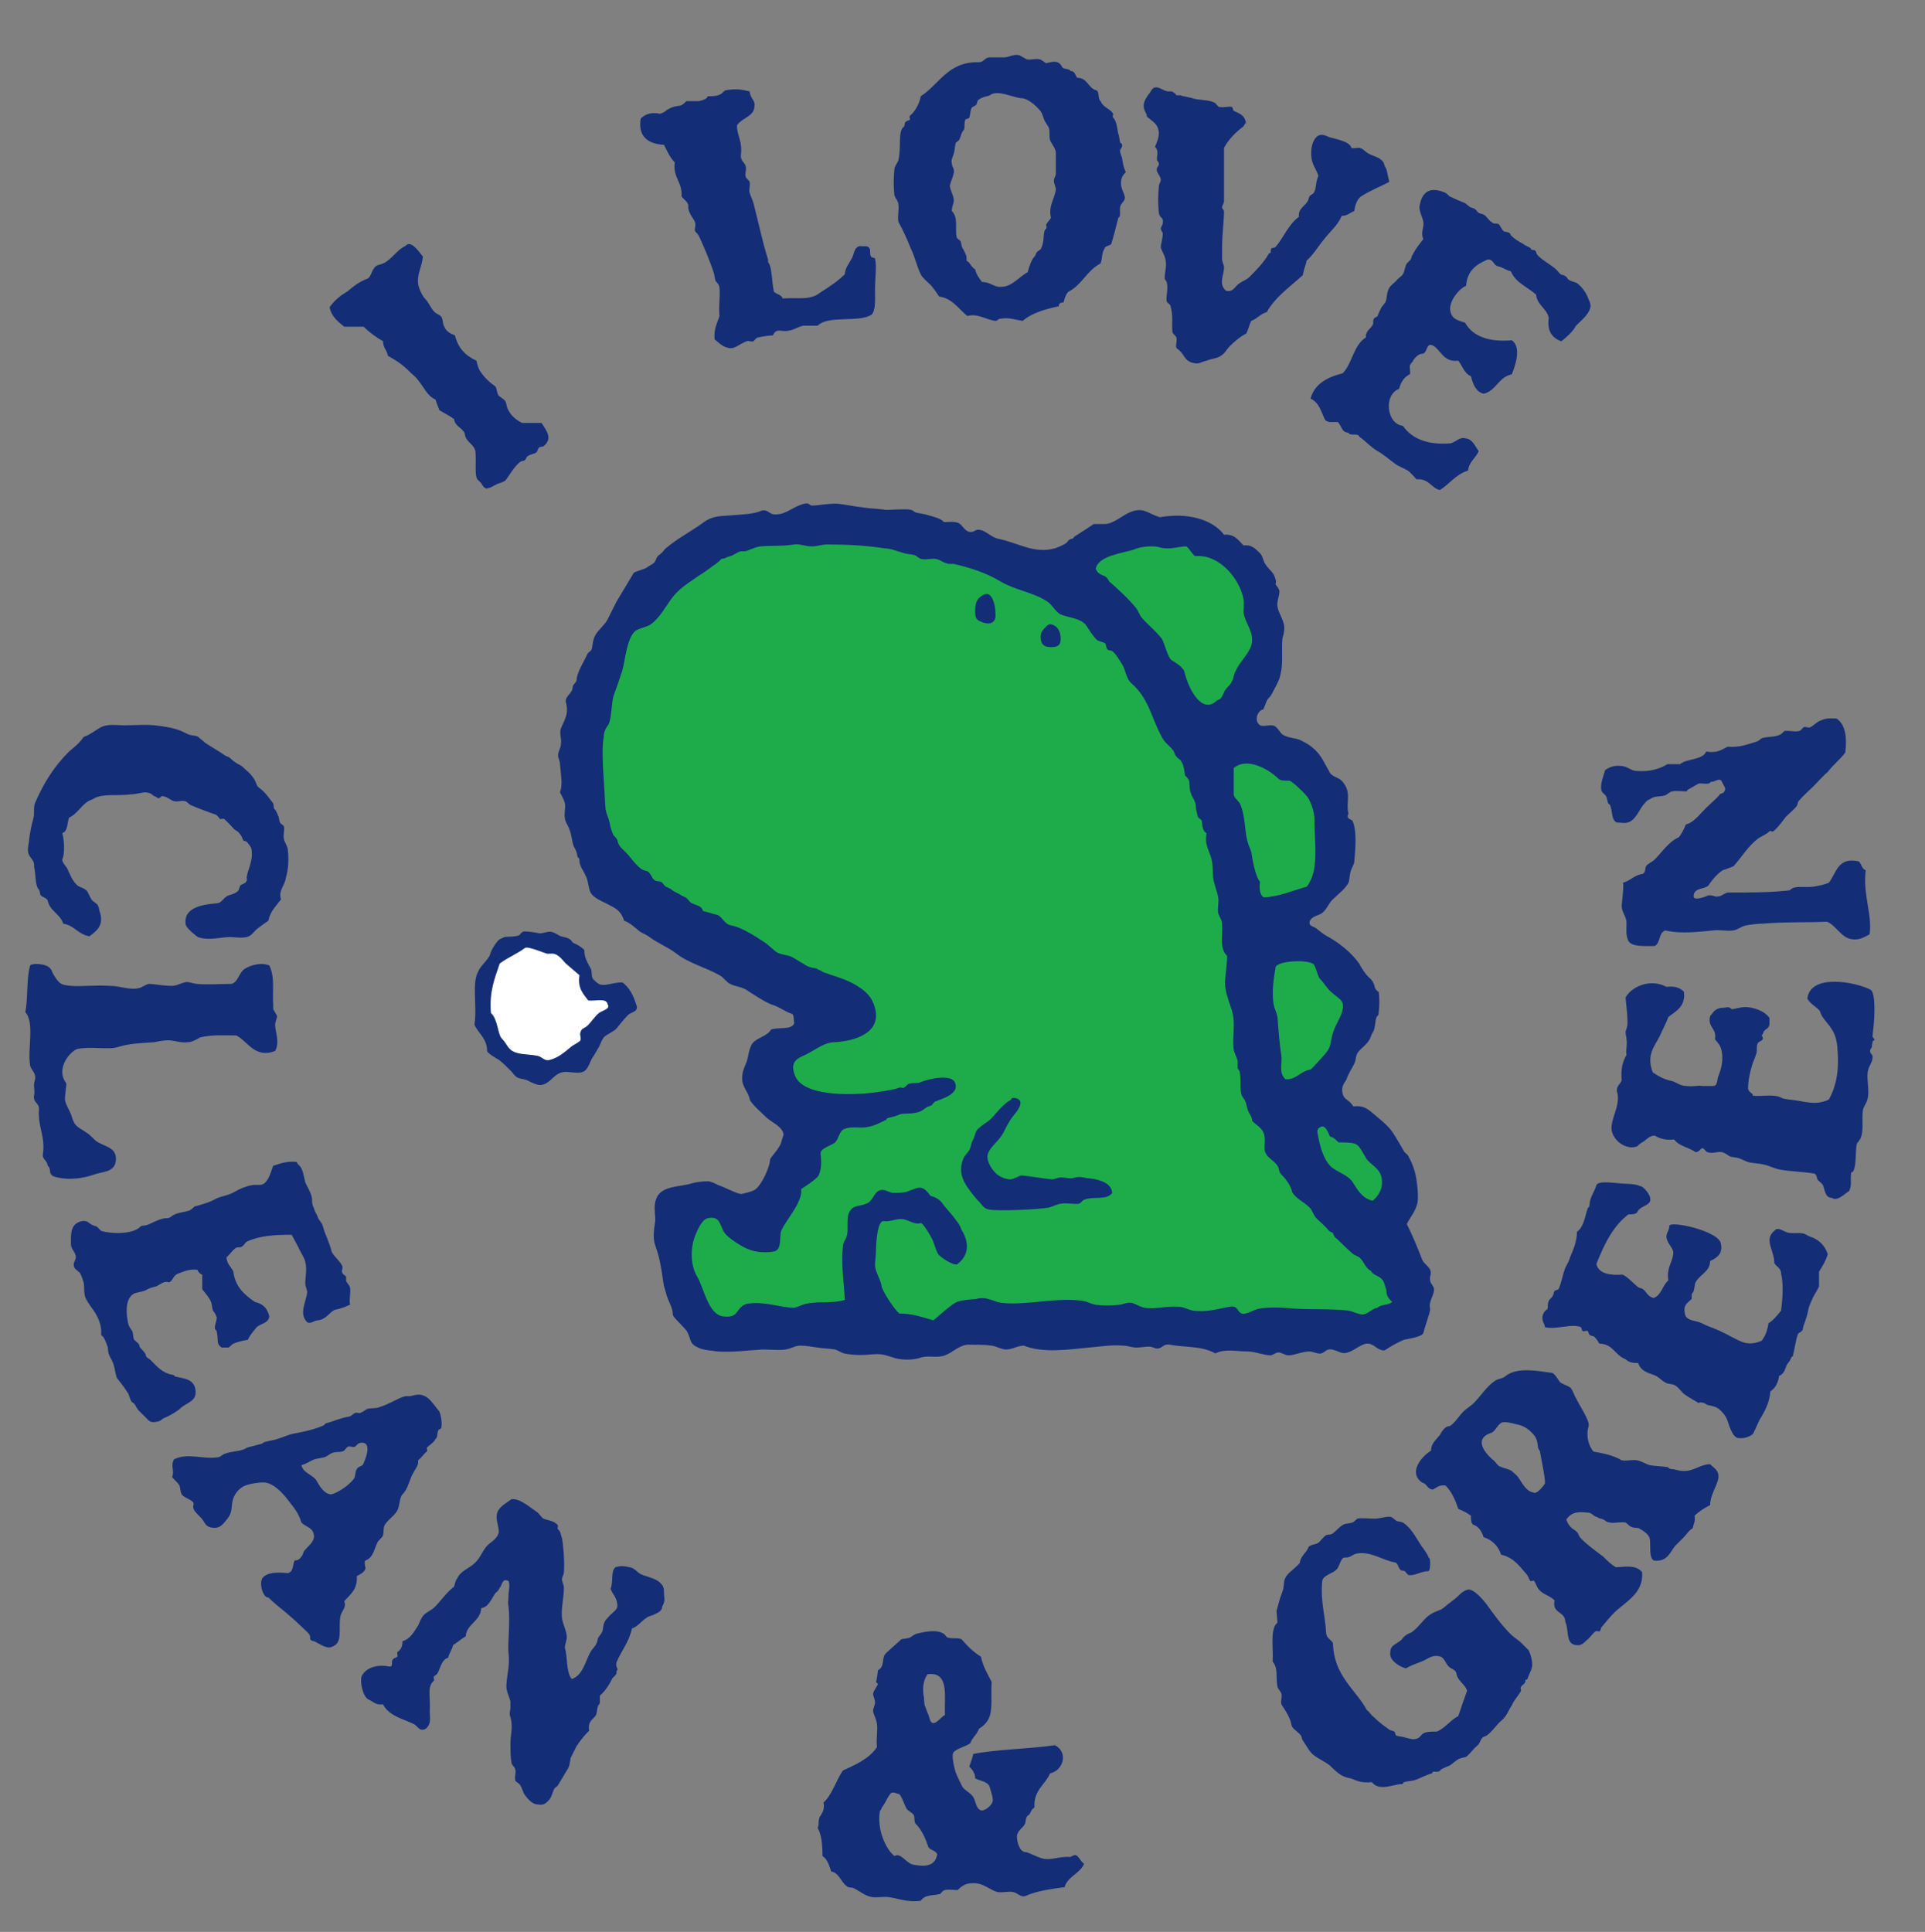
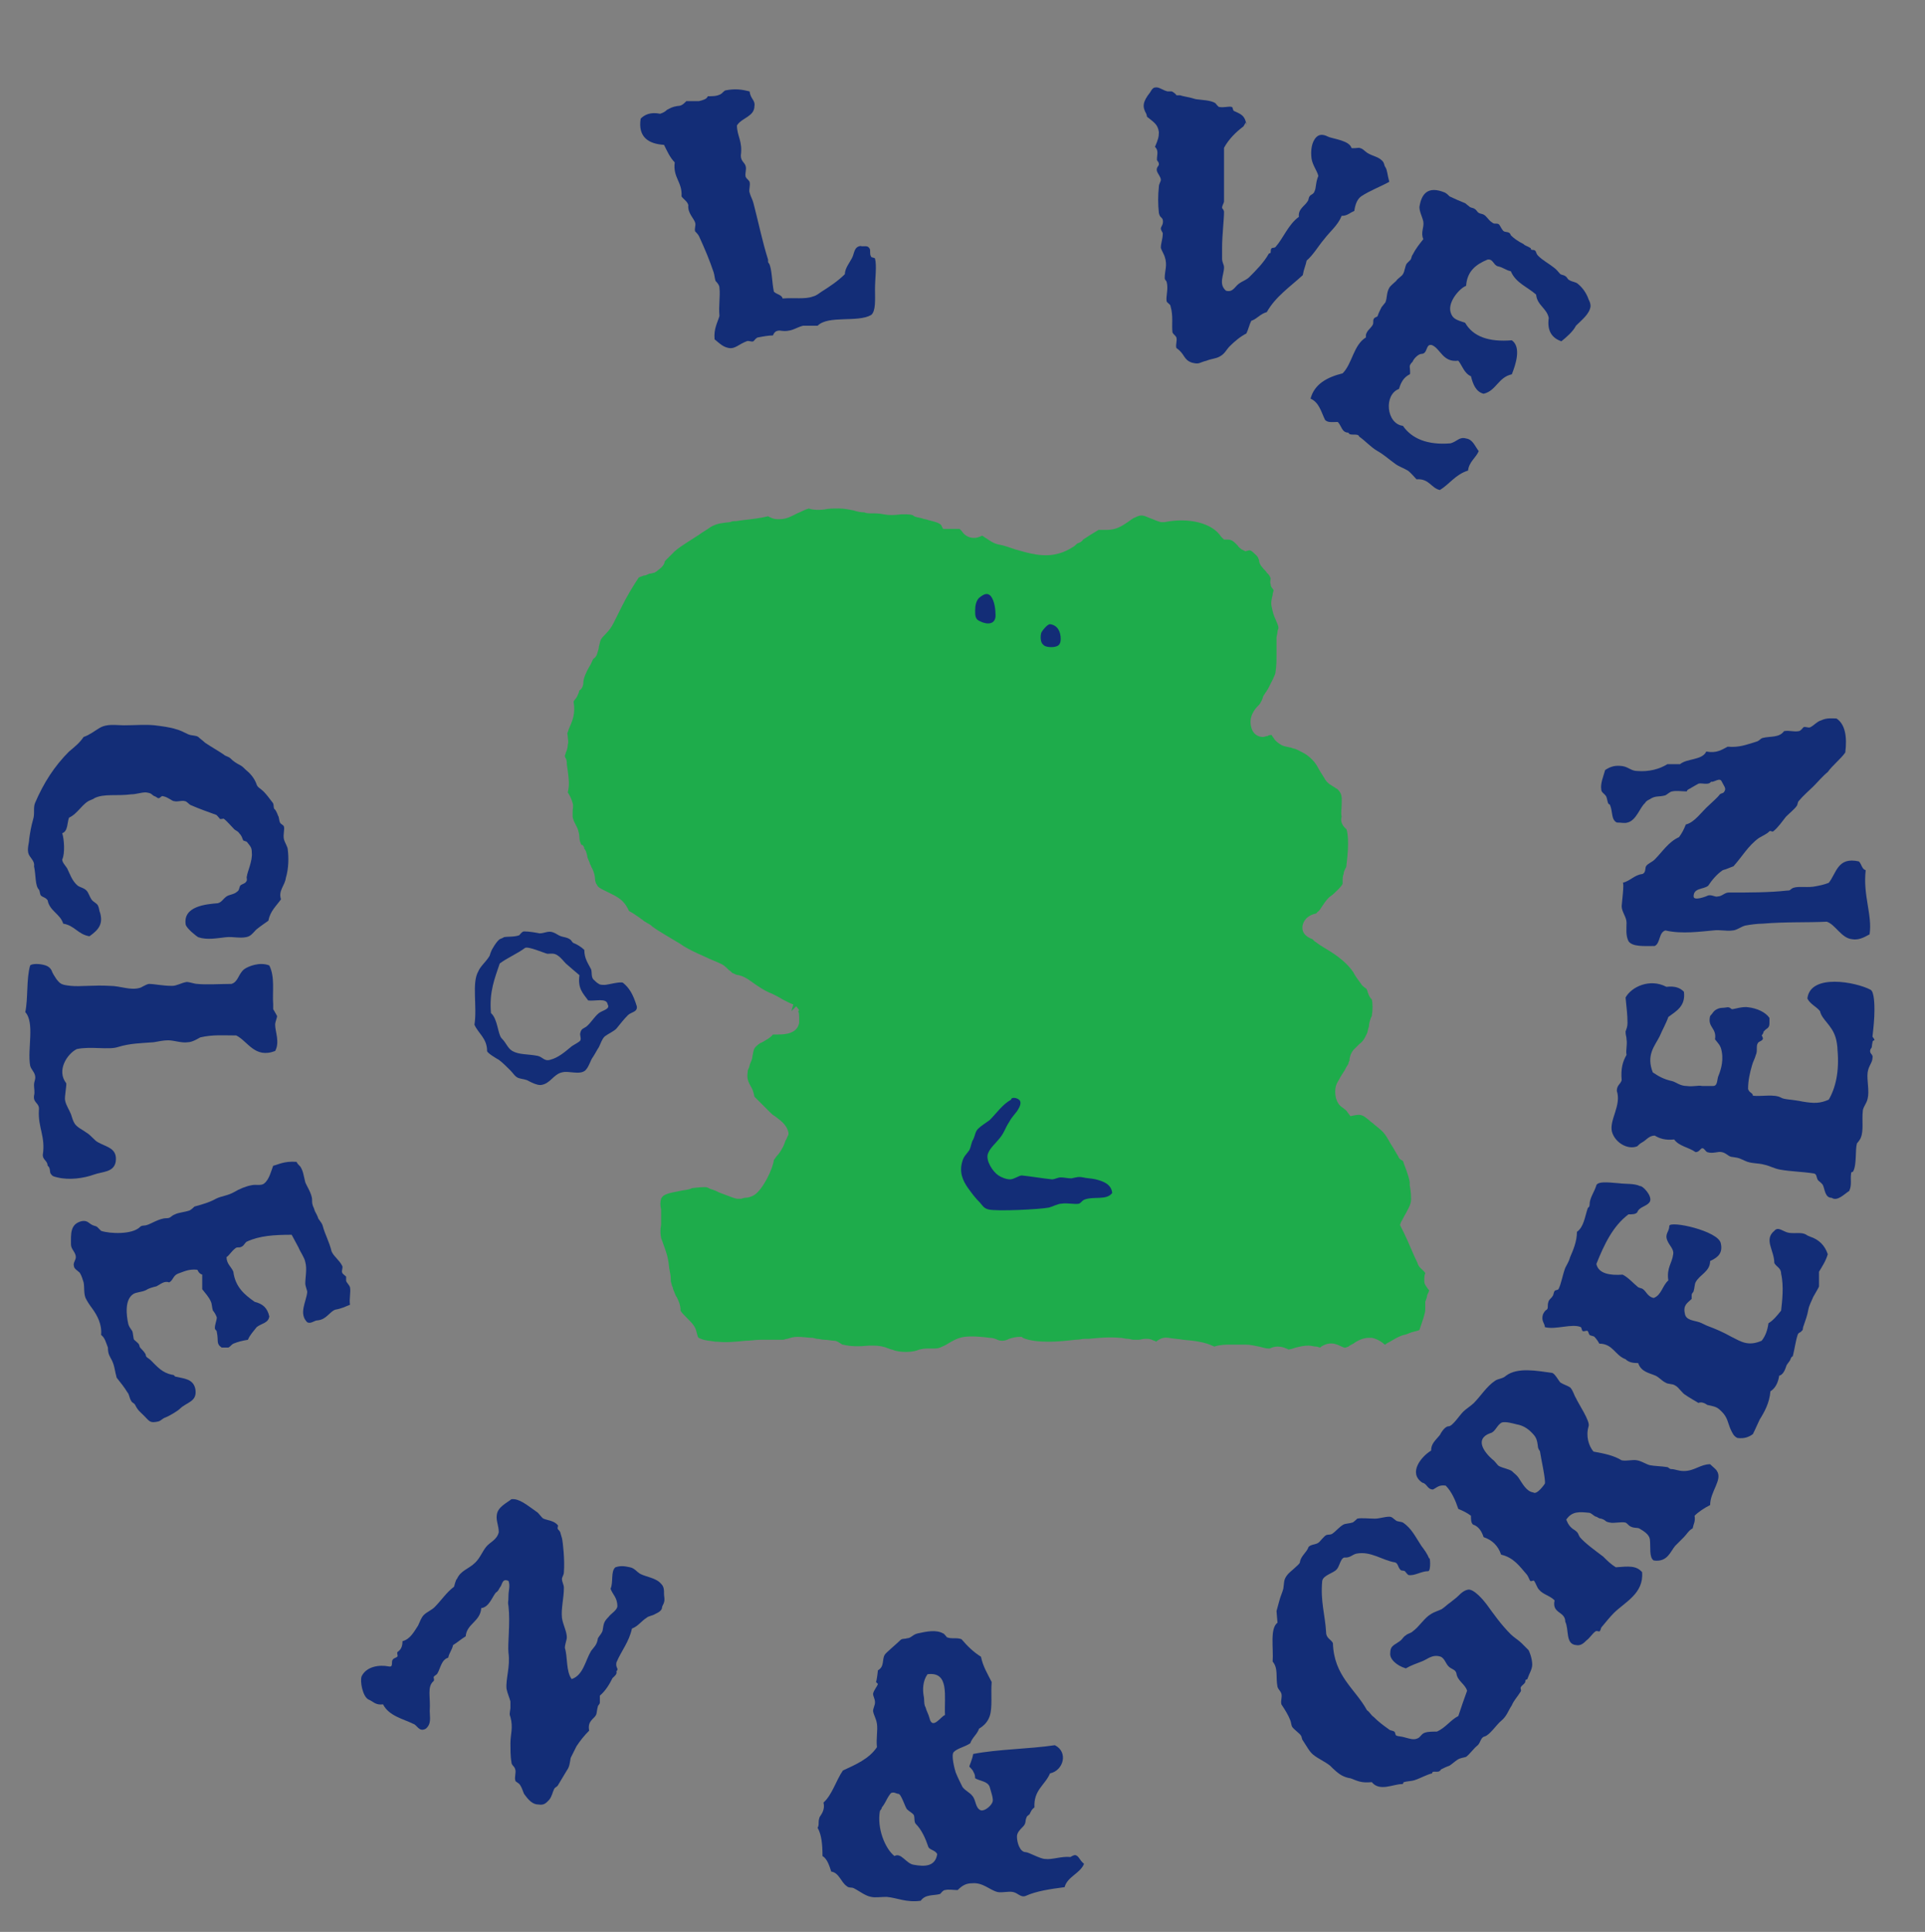
<svg xmlns="http://www.w3.org/2000/svg" version="1.1" id="レイヤー_1" x="0px" y="0px" viewBox="0 0 198 198.7" style="enable-background:new 0 0 198 198.7;" xml:space="preserve">
  <rect x="0" y="0" width="198" height="198.7" fill="#808080" stroke="none" />
  <style type="text/css">
	.st0{fill-rule:evenodd;clip-rule:evenodd;fill:#132D77;}
	.st1{fill:#FFFFFF;}
	.st2{fill:#132D77;}
	.st3{fill:#1EAC4B;}
</style>
  <g>
-     <path class="st0" d="M109.2,6.8c0.1,0.4,0.8,0.2,0.9,0.5c0.5,0,0.5,0.5,0.7,0.7c1.1,0,1.1,1.1,2,1.3c0.3,0.2,0.1,0.9,0.4,1.1   c0.3,0.7,0.9,0.7,1.3,1.3c0,0.1-0.1,0.3,0,0.4c0.3,0.3,0.4,0.9,0.5,1.6c0.1,0.2,0.1,0.4,0.2,0.9c0,0.1,0.2,0.2,0.2,0.2   c0.1,0.4-0.2,0.5-0.2,0.7c0,0.1,0.1,0.5,0.2,0.7c0.1,0.5,0.1,0.9,0.4,1.5c-0.3,0.3-0.5,0.6-0.5,1.1c0,0.7,0.3,0.9,0.4,1.5   c0,0.5-0.5,0.6-0.5,1.1c0,0.2,0,0.5,0,0.7c0,0.3-0.2,0.2-0.2,0.4c-0.2,0.8-0.4,1.6-0.7,2.6c-0.2,0.2-0.7,0.2-0.7,0.5   c-0.3,0.4-0.2,1-0.4,1.5c-1.4,0.7-1.9,2.2-3.3,2.9c-0.3,0.3-0.4,0.7-0.5,1.1c-0.3,0-0.5,0.1-0.5,0.4c-1.4,0.3-2.8,0.7-3.7,1.5   c-0.8-0.1-1.4-0.4-2.4-0.2c-0.1,0-0.2,0.2-0.4,0.2c-1-0.1-1.8-0.8-2.9-0.5c-0.9-0.7-1.5-1.8-2.9-2c0,0-0.8-1.2-1-1.3   c-0.3-0.3-0.7-0.6-0.9-1c-0.4-0.8-0.6-1.8-1-2.6c-0.4-1-0.8-1.9-1.3-2.8c-0.1-0.7,0.1-1.2,0-1.8c0-0.3-0.3-0.6-0.4-0.9   c-0.1-0.8-0.1-1.8,0-2.7c0-0.3,0.3-0.6,0.4-0.9c0.3-1.3,0-2.6,0.4-3.3c0,0,0.1-0.1,0.2-0.2c0.1-0.2,0-0.4,0.2-0.5   c0.1-0.1,0.3-0.1,0.4-0.2c0-0.1-0.1-0.3,0-0.4c0.4-0.3,1-1.2,1.1-2c1.9-1.2,2.8-3.6,6-3.5c0.5,0,0.6-0.5,1.1-0.5c0.5,0,0.9,0,1.5,0   c0.5,0,1-0.4,1.6-0.2c0,0,0.5,0.3,0.7,0.4c0.4,0.1,0.9-0.1,1.3,0c0.2,0,0.5,0.3,0.7,0.4C108.1,6.4,108.8,6.1,109.2,6.8z    M100.6,10.3c-0.1,0.1-0.1,0.4-0.2,0.5c-0.1,0.1-0.5,0.2-0.5,0.4c-0.1,0.2-0.1,0.6-0.2,0.9c0,0.1-0.3,0.1-0.4,0.2   c-0.2,0.5,0,0.9-0.2,1.1c-0.3,0.4-0.2,0.5-0.4,0.9c0,0.1-0.3,0.3-0.4,0.4c-0.1,0.4-0.1,0.8-0.2,1.1c-0.1,0.4-0.3,0.6-0.2,1   c0,0.4,0.3,0.5,0.2,1c-0.1,0.5-0.3,0.8-0.4,1.3c0,0.4,0.4,1,0.4,1.5c0,0.4-0.2,0.6-0.2,1.1c0.7,0.7,0.3,1.8,0.5,2.7   c0,0.1,0.3,0.3,0.4,0.4c0.1,0.3,0.1,0.6,0.2,0.7c0.2,0.4,0.5,0.8,0.4,1.3c0.4,0.2,0.5,0.7,0.9,0.9c0.1,0.5,0.4,0.9,0.7,1.3   c0.9,0,1.3,0.6,2,0.5c1.1,0,1.9-1.1,2.7-1.5c0.2-0.7,0.4-1.3,0.7-1.6c0.1-0.1,0.1-0.2,0.2-0.4c0.1-0.2,0.5-0.3,0.5-0.5   c0.4-0.8,0.1-1.6,0.5-2c0.1,0,0-0.3,0-0.4c0.1-0.2,0.4-0.5,0.5-0.7c-0.3-1.2,0.4-2,0.5-2.9c0-0.3-0.2-0.6-0.2-0.9   c0-0.3,0.2-0.5,0.2-0.7c0-0.6,0-1.4,0-2.2c0-0.4-0.5-1-0.6-1.3c-0.1-0.4,0-0.8-0.1-1.2c-0.1-0.3-0.4-0.6-0.5-0.9   c-0.1-0.2-0.2-0.7-0.4-0.9c-0.5-0.6-1.3-1.3-2-1.3c-0.9-0.1-2.4-0.9-3.2-0.3C101.7,9.9,101.1,9.9,100.6,10.3z" />
    <path class="st0" d="M127.9,13c-0.8,0.6-1.5,1.3-2,2.2c0,1.8,0,3.6,0,5.5c0,0.2-0.2,0.4-0.2,0.7c0,0,0.2,0.2,0.2,0.4   c0,0.8-0.2,2.4-0.2,3.7c0,0.4,0,0.8,0,1.1c0,0.4,0.2,0.6,0.2,0.9c0,0.8-0.6,1.7,0.2,2.4c0.7,0.2,0.9-0.4,1.3-0.7   c0.4-0.3,0.8-0.4,1.1-0.7c0.7-0.7,1.5-1.5,2-2.4c0.1-0.1,0.2,0,0.2-0.2c0-0.6,0.3-0.3,0.5-0.5c0.8-0.9,1.3-2.3,2.4-3.1   c-0.1-0.8,0.6-1.1,0.9-1.6c0.1-0.1,0.1-0.4,0.2-0.5c0.1-0.2,0.4-0.2,0.5-0.5c0.2-0.4,0.1-0.9,0.4-1.6c-0.1-0.5-0.6-1.1-0.7-1.8   c-0.1-0.8,0-1.7,0.5-2.2c0.4-0.4,0.9-0.2,1.3,0c0.6,0.2,2.1,0.4,2.3,1.1c0,0.1,0.7,0,0.8,0c0.4,0.1,0.4,0.2,0.8,0.5   c0.6,0.4,1.3,0.4,1.7,1c0.1,0.2,0.1,0.4,0.2,0.5c0.2,0.3,0.2,0.8,0.4,1.5c-0.9,0.5-2,0.9-2.9,1.5c-0.4,0.3-0.6,0.8-0.7,1.5   c-0.5,0.2-0.7,0.5-1.3,0.5c-0.4,1-1.2,1.6-1.8,2.4c-0.6,0.7-1.1,1.6-1.8,2.2c-0.1,0.5-0.3,0.9-0.4,1.5c-1.3,1.2-2.8,2.2-3.7,3.8   c-0.7,0.2-1,0.7-1.6,0.9c-0.2,0.4-0.3,0.9-0.5,1.3c-0.6,0.3-1.2,0.8-1.7,1.3c-0.4,0.4-0.5,0.8-1.1,1.1c-0.4,0.2-0.8,0.2-1.3,0.4   c-0.8,0.2-0.7,0.4-1.5,0.2c-0.9-0.3-0.7-0.9-1.6-1.5c-0.1-0.4,0.1-0.7,0-1.1c-0.1-0.2-0.3-0.3-0.4-0.5c-0.1-0.8,0.1-1.7-0.2-2.7   c0-0.2-0.3-0.3-0.4-0.5c-0.1-0.5,0.2-1.3,0-2c0-0.1-0.2-0.2-0.2-0.4c0-0.8,0.3-1.3,0-2.2c-0.1-0.3-0.3-0.6-0.4-0.9   c0-0.5,0.2-0.9,0.2-1.5c0-0.1-0.2-0.3-0.2-0.5c0-0.2,0.3-0.4,0.2-0.9c-0.1-0.3-0.3-0.2-0.4-0.7c-0.1-0.9-0.1-1.8,0-2.7   c0-0.3,0.2-0.5,0.2-0.7c0-0.3-0.3-0.6-0.4-0.9c-0.1-0.4,0.2-0.5,0.2-0.7c0-0.3-0.2-0.3-0.2-0.5c0-0.5,0.2-0.9-0.2-1.3   c0.3-0.7,0.4-1,0.4-1.5c-0.1-0.8-0.5-1-1.1-1.5c-0.2-0.1-0.1-0.2-0.2-0.4c-0.4-0.7-0.4-1.2,0.4-2.2c0.1-0.2,0.3-0.5,0.5-0.5   c0.4-0.1,0.8,0.3,1.3,0.4c0.1,0,0.3,0,0.4,0c0.1,0,0.5,0.3,0.5,0.4c0.1,0,0.3,0,0.4,0c0.2,0.1,1,0.2,1.6,0.4c0.7,0.1,1.5,0.1,2,0.4   c0.1,0.1,0.3,0.4,0.4,0.4c0.5,0.1,1-0.1,1.3,0c0.1,0,0.1,0.3,0.2,0.4c0.6,0.3,1.2,0.4,1.3,1.5C128.2,12.3,128.1,12.7,127.9,13z" />
    <path class="st0" d="M77.1,9.4c0.1,0.8,0.6,0.9,0.5,1.5c0,1.1-1.3,1.2-1.8,2c0,1.1,0.6,1.6,0.4,3.1c0,0.6,0.4,0.7,0.5,1.1   c0.1,0.4-0.1,0.7,0,1.1c0.1,0.2,0.3,0.3,0.4,0.5c0.1,0.4-0.1,0.8,0,1.1c0.1,0.4,0.3,0.7,0.4,1.1c0.5,1.9,0.9,3.9,1.5,5.8   C79,27,79,27,79.1,27.1c0.3,0.5,0.3,2,0.5,2.9c0.3,0.3,0.8,0.3,0.9,0.7c1.2-0.1,2.3,0.1,3.1-0.2c0.4-0.1,0.6-0.3,0.9-0.5   c0.8-0.5,1.7-1.1,2.4-1.8c0-0.6,0.5-1.2,0.7-1.6c0.3-0.5,0.2-1.2,0.9-1.3c0.3,0.1,0.7-0.1,0.9,0.2c0.2,0.2,0,0.6,0.2,0.9   c0,0.1,0.4,0.1,0.4,0.2c0.2,0.7,0,2.1,0,3.1c0,1.1,0.1,2.3-0.4,2.7c-1.4,0.8-4.4,0-5.5,1.1c-0.5,0-1,0-1.5,0   c-0.8,0.2-1.2,0.7-2.4,0.5c-0.5,0-0.6,0.3-0.7,0.5c-0.4,0-1,0.1-1.5,0.2c-0.2,0-0.4,0.3-0.5,0.4c-0.2,0.1-0.5-0.1-0.7,0   c-0.8,0.3-1.2,0.8-1.8,0.7c-0.6-0.1-0.9-0.4-1.5-0.9c-0.1-1.1,0.3-1.7,0.5-2.4c-0.1-1.1,0.1-2,0-2.9c0-0.3-0.3-0.6-0.4-0.7   c-0.1-0.3-0.1-0.6-0.2-0.9c-0.4-1.2-0.9-2.4-1.5-3.7c-0.1-0.2-0.3-0.4-0.4-0.5c-0.1-0.3,0.1-0.6,0-0.9c-0.1-0.4-0.8-1-0.7-1.8   c-0.1-0.4-0.5-0.6-0.7-0.9c0.1-1.5-0.9-1.9-0.7-3.5c-0.5-0.5-0.8-1.2-1.1-1.8c-1.6-0.1-2.7-0.8-2.4-2.7c0.4-0.4,1-0.7,2-0.5   c0.3-0.1,0.5-0.2,0.7-0.4c0.4-0.2,0.5-0.3,1.1-0.4c0.4,0,0.6-0.2,0.9-0.5c0.4,0,0.9,0,1.3,0c0.4-0.1,0.8-0.2,0.9-0.5   c0.5,0,0.9,0,1.3-0.2c0.2-0.1,0.3-0.3,0.5-0.4C75.6,9.1,76.3,9.2,77.1,9.4z" />
    <path class="st0" d="M160.6,35.1c-0.9-0.3-1.5-1-1.3-2.4c-0.2-1-1.2-1.3-1.3-2.4c-0.9-0.8-2.1-1.2-2.6-2.4   c-0.5-0.1-0.8-0.4-1.3-0.5c-0.5-0.1-0.5-0.8-1.1-0.7c-1.2,0.5-2.1,1.2-2.2,2.7c-0.6,0.2-1.9,1.6-1.6,2.7c0.2,0.7,0.6,0.8,1.5,1.1   c0.8,1.4,2.4,2,4.8,1.8c1,0.7,0.4,2.5,0,3.5c-1.4,0.3-1.6,1.7-2.9,2c-0.8-0.2-1.1-1-1.3-1.8c-0.7-0.3-0.9-1.1-1.3-1.6   c-1.6,0.2-1.8-1.2-2.7-1.6c-0.7-0.2-0.4,0.9-1.1,0.9c-0.3,0-0.8,0.5-0.9,0.8c-0.1,0.1-0.3,0.3-0.3,0.5c0,0.1,0.1,0.8,0,0.8   c-0.6,0.3-0.9,0.8-1.1,1.5c-1.6,0.6-1.3,3.6,0.4,3.8c0.9,1.3,2.5,2,4.9,1.8c0.7-0.2,0.9-0.7,1.6-0.5c0.7,0.1,0.9,0.8,1.3,1.3   c-0.3,0.7-1,1.1-1.1,2c-1.3,0.4-1.9,1.4-2.9,2c-0.9-0.2-1.1-1.2-2.4-1.1c0,0-0.7-0.8-0.9-0.9c-0.5-0.3-0.9-0.4-1.3-0.7   c-0.7-0.5-1.1-0.9-1.8-1.3c-0.7-0.4-1.2-1-1.9-1.5c-0.1-0.4-1,0-1.1-0.4c-0.7,0-0.7-0.7-1.1-1.1c-0.5,0-1,0.1-1.3-0.2   c-0.4-0.8-0.6-1.8-1.5-2.2c0.4-1.5,1.7-2.2,3.3-2.6c1-1,1.1-2.9,2.4-3.7c-0.1-0.6,0.5-0.9,0.7-1.3c0.1-0.2,0-0.4,0.1-0.6   c0.1-0.2,0.4-0.2,0.4-0.3c0.1-0.3,0.2-0.5,0.4-0.9c0.1-0.1,0.3-0.4,0.4-0.5c0.2-0.5,0.1-1,0.4-1.5c0.1-0.2,0.5-0.5,0.7-0.7   c0.2-0.3,0.6-0.5,0.7-0.7c0.2-0.3,0.2-0.8,0.4-1.1c0.1-0.1,0.3-0.3,0.4-0.4c0.1-0.2,0.1-0.4,0.2-0.5c0.3-0.6,0.7-1.1,1.1-1.6   c-0.3-0.7,0.1-1.2,0-1.8c-0.1-0.5-0.4-1-0.4-1.5c0.2-1.4,0.9-2.2,2.6-1.5c0.2,0.1,0.3,0.2,0.5,0.4c0.4,0.2,1.1,0.5,1.6,0.7   c0.1,0.1,0.4,0.3,0.5,0.4c0.2,0.1,0.4,0.1,0.5,0.2c0.3,0.2,0.2,0.4,0.7,0.5c0.5,0.1,0.6,0.6,1.1,0.9c0.2,0.2,0.5,0,0.7,0.2   c0.1,0.1,0.3,0.6,0.5,0.7c0.2,0.1,0.6,0,0.7,0.4c0.3,0.3,0.7,0.6,1.3,0.9c0.2,0.2,0.4,0.2,0.7,0.4c0.1,0,0,0.2,0.2,0.2   c0.5,0,0.3,0.3,0.6,0.6c0.5,0.5,1.1,0.8,1.6,1.2c0.3,0.2,0.5,0.5,0.7,0.7c0.2,0.1,0.4,0.1,0.5,0.2c0.2,0.1,0.2,0.3,0.4,0.4   c0.3,0.2,0.7,0.2,0.9,0.4c0.5,0.4,0.9,1,1.1,1.6c0.1,0.2,0.2,0.4,0.2,0.7c-0.1,0.8-0.9,1.4-1.5,2C161.8,34.1,161.1,34.7,160.6,35.1   z" />
-     <path class="st0" d="M43.5,26.4c-0.1,1-0.6,1.8-0.5,2.7c0,0.4,0.4,1.3,0.7,1.6c0.4,0.4,0.6,1,1,1.4c0.2,0.2,0.6,0.3,0.7,0.5   c0.2,0.3,0.1,0.7,0.3,1c0.2,0.5,0.6,0.7,1.1,0.9c0.3,1.3,1.1,2.1,2.2,2.6c0.1,0.4,0.2,0.8,0.4,1.1c0.4,0.6,0.9,1.1,1.5,1.5   c0.2,0.1,0.2,0.8,0.4,1c0.2,0.2,0.5,0.3,0.7,0.6c0.1,0.2,0.1,0.6,0.3,0.9c0.3,0.6,0.8,1,1.4,1.3c0.7,0,1.3,0,2,0   c0.5,0.8,1.2,1.6,0.2,2.4c-0.2,0.1-0.4,0-0.5,0.2c-0.1,0.1-0.1,0.3-0.2,0.4c-0.2,0.2-0.6,0.2-0.9,0.4c-0.2,0.1-0.2,0.5-0.5,0.5   c-0.6,0-1.6,1.8-1.8,2c-0.2,0.2-0.7,0.3-0.9,0.4c-0.4,0.2-0.7,0.4-0.9,0.4c-0.3,0.2-0.6-0.3-0.7-0.5c-0.1-0.1-0.3-0.3-0.4-0.4   c-0.3-0.4-0.1-1.8-0.2-2.9c-0.2-0.8-1-0.9-1.1-1.8c-0.2-0.6-1-0.7-1.1-1.5c-0.4-0.3-1-0.6-1.5-0.9c-0.1-0.3-0.3-0.7-0.4-1.1   c-0.9-0.4-1.2-1.3-1.8-2c-0.2-0.3-0.6-0.6-0.9-0.9c-0.7-0.7-1.3-1.1-2.2-1.6c-0.1-0.6-0.5-0.8-0.5-1.5c-0.7-0.4-1.4-0.9-2-1.5   c-0.7,0-1.3,0-2,0c-0.6-0.5-1.3-1-1.5-2c0.5-0.7,1.1-1.2,1.8-1.6c0.6-0.5,1.2-1,2-1.3c0.4-0.1,0.5-0.7,0.7-1c0.3-0.5,0.5-0.4,1-0.6   c0.9-0.4,1.4-1.4,2.3-1.8C42.2,24.7,42.9,25.6,43.5,26.4z" />
    <path class="st0" d="M188.9,73.9c0.9,0.6,1.1,1.9,0.9,3.5c-0.5,0.7-1.3,1.3-1.8,2c-0.5,0.4-1,1-1.5,1.5c-0.4,0.4-1,0.9-1.5,1.5   c-0.1,0.1-0.1,0.4-0.2,0.5c-0.2,0.3-0.7,0.7-1.1,1.1c-0.4,0.5-0.8,1.1-1.3,1.5c-0.1,0.1-0.3-0.1-0.4,0c-0.3,0.3-0.6,0.4-1.1,0.7   c-1.1,0.8-1.7,1.9-2.6,2.9c-0.3,0.1-0.7,0.3-1.1,0.4c-0.6,0.4-1.1,1-1.5,1.6c-0.5,0.4-1.5,0.2-1.5,1.1c0,0.5,1.3,0,1.5-0.1   c0.4-0.1,0.7,0.2,1,0.1c0.4,0,0.7-0.4,1.1-0.4c2.2,0,4.2,0,6-0.2c0.4,0,0.3-0.1,0.5-0.2c0.4-0.3,1.4-0.1,2.2-0.2   c0.6-0.1,1.1-0.2,1.6-0.4c0.8-1,0.9-2.7,3.1-2.2c0.3,0.3,0.3,0.8,0.7,0.9c-0.3,2.6,0.7,4.6,0.4,6.6c-0.7,0.4-1.2,0.6-1.8,0.5   c-1.1-0.1-1.7-1.5-2.6-1.8c-2.1,0.1-4.2,0-6.6,0.2c-0.5,0-1.3,0.1-1.8,0.2c-0.4,0.1-0.9,0.5-1.3,0.5c-0.6,0.1-1.3-0.1-2,0   c-1.2,0.1-3.2,0.4-4.9,0c-0.7,0.2-0.5,1.3-1.1,1.6c-1.1,0-2.3,0.1-2.7-0.5c-0.3-0.6-0.2-1.3-0.2-1.9c0-0.6-0.5-1.1-0.5-1.7   c0-0.2,0.3-2.5,0.1-2.4c0.8-0.2,1.2-0.8,2-0.9c0.4-0.1,0.3-0.6,0.4-0.8c0.2-0.3,0.6-0.4,0.9-0.7c0.8-0.8,1.4-1.8,2.5-2.3   c0.3-0.4,0.5-0.8,0.7-1.3c0.9-0.2,1.6-1.3,2.4-2c0.3-0.3,0.8-0.7,1.1-1.1c0.1-0.1,0.3-0.1,0.4-0.2c0.3-0.4,0.1-0.5-0.2-1.1   c-0.2-0.5-0.8,0.1-1.1,0c-0.3,0.4-0.9,0.1-1.3,0.2c-0.2,0.1-0.5,0.3-0.7,0.4c-0.1,0.1-0.5,0.2-0.5,0.4c-0.5,0-1.1-0.1-1.5,0   c-0.2,0-0.5,0.3-0.7,0.4c-0.7,0.2-1,0-1.6,0.4c-0.2,0.1-0.4,0.2-0.5,0.4c-0.5,0.4-0.9,1.8-1.8,2c-0.3,0.1-0.6,0-1.1,0   c-0.6-0.3-0.4-1.1-0.7-1.8c0-0.1-0.1,0-0.2-0.2c-0.1-0.3-0.1-0.5-0.2-0.7c-0.2-0.3-0.5-0.4-0.5-0.7c-0.1-0.6,0.2-1.3,0.4-2   c0.6-0.4,1.1-0.5,1.8-0.4c0.6,0.1,0.9,0.5,1.5,0.5c1.2,0.1,2.3-0.2,3.1-0.7c0.4,0,0.9,0,1.3,0c0.7-0.6,2.3-0.4,2.7-1.3   c1.1,0.2,1.6-0.2,2.2-0.5c1.2,0.1,1.9-0.2,2.9-0.5c0.4-0.1,0.4-0.3,0.7-0.4c0.8-0.2,1.7,0,2.2-0.7c0.6-0.1,1,0.1,1.5,0   c0.2,0,0.4-0.3,0.5-0.4c0.2-0.1,0.5,0.1,0.7,0c0.4-0.2,0.7-0.6,1.1-0.7C187.9,73.8,188.5,73.9,188.9,73.9z" />
    <path class="st0" d="M4.7,99.3c0.3,0.1,0.5,0.3,0.6,0.5c0.1,0.3,0.3,0.6,0.5,0.9c0.4,0.5,0.5,0.6,1.5,0.7c0.9,0.1,2.4-0.1,4,0   c1.1,0,2.1,0.5,3.1,0.2c0.1,0,0.5-0.3,0.9-0.4c0.6,0,1.4,0.2,2.4,0.2c0.5,0,0.9-0.3,1.5-0.4c0.3,0,0.8,0.2,1.1,0.2   c0.9,0.1,2.4,0,3.5,0c0.7-0.2,0.7-1,1.3-1.5c0.4-0.3,1.6-0.8,2.6-0.4c0.6,1.2,0.3,2.7,0.4,4c0,0.2,0,0.4,0,0.5c0,0,0.3,0.5,0.4,0.7   c0,0.2-0.2,0.6-0.2,0.9c0,0.7,0.5,1.8,0,2.7c-2.1,0.8-2.8-1-4-1.6c-1.4,0-2.4-0.1-3.7,0.2c-0.2,0.1-0.8,0.5-1.3,0.5   c-0.6,0.1-1.4-0.2-2-0.2c-0.5,0-0.9,0.1-1.5,0.2c-1.3,0.1-2.4,0.1-3.7,0.5c-0.9,0.3-2.8-0.1-4.2,0.2c-1,0.5-2.1,2.2-1.1,3.5   c0.1,0.1-0.2,1.5-0.1,1.8c0.1,0.5,0.4,0.9,0.6,1.4c0.1,0.3,0.2,0.7,0.4,1c0.3,0.4,0.8,0.6,1.2,0.9c0.5,0.3,0.8,0.8,1.2,1   c0.9,0.5,2,0.6,1.8,2c-0.2,1.1-1.4,1-2.2,1.3c-1.1,0.4-2.6,0.6-3.8,0.3c-0.4-0.1-0.5-0.1-0.7-0.4c-0.1-0.2,0-0.6-0.3-0.8   c0-0.5-0.5-0.6-0.5-1.1c0.3-1.9-0.5-2.8-0.4-4.6c0.1-0.8-0.6-0.7-0.5-1.5c0.1-0.4,0-0.7,0-1.1c0-0.4,0.2-0.6,0.1-1   c-0.1-0.4-0.4-0.6-0.5-1c-0.3-1.7,0.5-4.4-0.5-5.5c0.3-1.4,0.1-3.4,0.5-4.8C3.3,99.1,4.1,99.1,4.7,99.3z" />
    <path class="st0" d="M192.4,101.8c0.4,0.2,0.4,1.7,0.4,2.1c0,0.9-0.1,1.8-0.2,2.7c0,0.1,0.2,0.2,0.2,0.4c0,0-0.2,0-0.2,0.2   c-0.1,0.4,0,0.5-0.2,0.7c-0.2,0.5,0.3,0.5,0.2,0.9c0,0.5-0.4,0.8-0.5,1.5c-0.1,0.8,0.2,1.9,0,2.7c-0.1,0.5-0.5,0.9-0.5,1.3   c-0.1,0.9,0.1,2-0.2,2.7c0,0.1-0.3,0.5-0.4,0.6c-0.2,0.7,0,2.2-0.4,2.9c-0.1,0.1-0.2,0-0.2,0.2c-0.1,0.6,0.1,1.2-0.2,1.8   c-0.5,0.3-1.2,1.1-1.8,0.7c-0.7,0-0.7-0.9-0.9-1.3c-0.1-0.2-0.4-0.4-0.5-0.5c-0.2-0.3-0.1-0.6-0.4-0.7c-1.3-0.2-2.4-0.2-3.5-0.4   c-0.6-0.1-1.1-0.4-1.6-0.5c-0.7-0.2-1.4-0.1-2-0.4c-0.5-0.2-0.5-0.3-1.3-0.4c-0.4,0-0.6-0.4-1.1-0.5c-0.4-0.1-0.9,0.2-1.5,0   c-0.2-0.1-0.3-0.4-0.5-0.4c-0.2,0-0.3,0.4-0.7,0.4c-0.7-0.5-1.7-0.6-2.2-1.3c-0.9,0.1-1.5-0.1-2-0.4c-0.6,0-0.9,0.5-1.3,0.7   c-0.2,0.1-0.4,0.3-0.5,0.4c-1,0.4-2.3-0.4-2.6-1.5c-0.3-1.2,1-2.7,0.5-4.2c0-0.6,0.4-0.7,0.5-1.1c-0.1-1.2,0.1-1.9,0.5-2.6   c-0.1-0.5,0.1-1,0-1.6c0-0.3-0.1-0.4-0.1-0.8c0.1-0.3,0.2-0.5,0.2-0.9c0-0.8-0.1-1.6-0.2-2.6c0.6-1.1,2.5-2,4.2-1.1   c0.9-0.1,1.4,0.1,1.8,0.5c0.2,1.5-0.8,2-1.6,2.6c-0.2,0.6-0.6,1.3-0.9,2c-0.5,1-1.4,1.9-0.7,3.7c0.6,0.4,1.1,0.7,2,0.9   c0.4,0.1,0.8,0.5,1.5,0.5c0.7,0.1,1.1-0.1,1.6,0c0.2,0,0.7,0,1.1,0c0.4,0,0.4-0.4,0.5-0.9c0.2-0.5,0.6-1.5,0.4-2.6   c-0.1-0.7-0.4-0.9-0.7-1.3c0.2-1.2-0.8-1.2-0.5-2.4c0.3-0.3,0.3-0.5,0.7-0.7c0.4-0.2,0.6-0.1,1.1-0.2c0.3,0,0.3,0.2,0.5,0.2   c0.1,0,1.1-0.3,1.6-0.2c0.9,0.1,1.8,0.5,2.2,1.1c0,0.2,0,0.4,0,0.5c0,0.4-0.1,0.5-0.4,0.7c0,0-0.2,0.2-0.2,0.2   c0,0.1-0.1,0.3-0.2,0.4c0,0,0.2,0.3,0.1,0.4c-0.1,0.2-0.4,0.2-0.5,0.4c-0.2,0.3,0,0.8-0.2,1.2c-0.1,0.4-0.3,0.7-0.4,1.1   c-0.2,0.7-0.4,1.5-0.4,2.4c0.1,0.4,0.5,0.4,0.5,0.7c0.9,0.1,2.2-0.2,2.9,0.2c0.3,0.2,1.3,0.2,2.2,0.4c1.2,0.2,1.8,0.2,2.7-0.2   c0.7-1.2,1.1-2.9,0.9-5.1c0-0.4-0.1-1-0.2-1.3c-0.4-1.3-1.4-1.8-1.6-2.7c-0.4-0.5-1-0.7-1.3-1.3C186.2,100.1,190.9,101,192.4,101.8   z" />
    <path class="st0" d="M169.7,123.6c-0.3,0.5-1.1,0.5-1.3,1.1c-0.2,0.2-0.5,0.2-0.9,0.2c-1.6,1.2-2.5,3.1-3.3,5.1   c0.2,1,1.4,1.2,2.7,1.1c0.6,0.3,1.1,0.9,1.6,1.3c0.2,0.1,0.4,0.1,0.5,0.2c0.3,0.2,0.5,0.8,1.1,0.9c0.8-0.3,0.9-1.3,1.5-1.8   c-0.2-1.3,0.4-1.8,0.5-2.7c0.1-0.5-0.4-0.9-0.6-1.4c-0.3-0.7,0.2-0.9,0.2-1.5c0-0.6,5.1,0.5,5.3,1.8c0.2,0.9-0.2,1.4-1.1,1.8   c0,1.1-1.1,1.4-1.5,2.2c-0.1,0.2-0.1,0.6-0.2,0.9c0,0.1-0.2,0.2-0.2,0.4c0,0.1,0,0.2,0,0.4c-0.4,0.4-0.9,0.6-0.7,1.5   c0.1,0.7,0.9,0.7,1.5,0.9c0.3,0.1,0.6,0.3,0.9,0.4c0.8,0.3,1.5,0.6,2.4,1.1c1,0.5,1.7,1,3.1,0.4c0.4-0.5,0.6-1.1,0.7-1.8   c0.5-0.3,0.9-0.8,1.3-1.3c0.1-0.9,0.3-2.5,0-3.8c0-0.6-0.5-0.7-0.7-1.1c0-1.3-1.1-2.4,0-3.3c0.4-0.5,0.9,0.1,1.5,0.2   c0.7,0.1,1.3-0.1,1.8,0.2c0.1,0.1,0.2,0.1,0.4,0.2c0.9,0.3,1.5,0.9,1.8,1.8c-0.2,0.7-0.6,1.3-0.9,1.8c0,0.5,0,1,0,1.5   c0,0.1-0.5,0.9-0.6,1.1c-0.2,0.5-0.4,0.8-0.5,1.3c-0.1,0.6-0.3,1.1-0.5,1.7c-0.1,0.2,0,0.4-0.2,0.5c-0.1,0.2-0.3,0.1-0.4,0.4   c-0.2,0.6-0.3,1.4-0.5,2.2c0,0-0.1,0-0.2,0.2c-0.1,0.4-0.4,0.5-0.5,0.9c-0.1,0.3-0.3,0.8-0.7,0.9c-0.1,0.7-0.4,1.3-0.9,1.6   c-0.1,1.2-0.6,2.1-1.1,2.9c-0.2,0.4-0.4,0.9-0.7,1.5c-0.4,0.3-0.9,0.5-1.6,0.4c-0.4-0.2-0.5-0.5-0.7-0.9c-0.3-0.7-0.3-1.2-0.9-1.8   c-0.5-0.5-0.6-0.5-1.5-0.7c0,0-0.5-0.4-0.9-0.2c0,0-1.2-0.7-1.3-0.8c-0.4-0.2-0.7-0.8-1.1-1c-0.3-0.2-0.7-0.1-1-0.3   c-0.4-0.2-0.6-0.5-1-0.7c-0.7-0.3-1.5-0.4-1.8-1.3c-0.6,0-1-0.1-1.3-0.4c-1.1-0.4-1.3-1.6-2.7-1.6c-0.1-0.2-0.3-0.5-0.5-0.7   c-0.1-0.1-0.4-0.1-0.5-0.2c-0.1-0.1-0.1-0.3-0.2-0.4c-0.1-0.1-0.4,0.1-0.5,0c-0.1,0-0.1-0.3-0.2-0.4c-0.9-0.4-2.6,0.3-3.7,0   c0-0.4-0.4-0.6-0.2-1.3c0.1-0.2,0.2-0.4,0.4-0.5c0.2-0.2,0-0.4,0.2-0.9c0.1-0.2,0.3-0.3,0.4-0.5c0.1-0.1,0.1-0.4,0.2-0.5   c0-0.1,0.3-0.1,0.4-0.2c0.3-0.6,0.4-1.4,0.7-2.2c0.2-0.4,0.4-0.7,0.5-1.1c0.3-0.7,0.7-1.6,0.7-2.6c0.7-0.5,0.8-1.5,1.1-2.4   c0-0.1,0.2-0.1,0.2-0.4c0-0.7,0.5-1.3,0.7-2c0.2-0.5,1.9-0.2,2.3-0.2c0.7,0.1,1.6,0,2.2,0.3C168.9,121.9,170,123,169.7,123.6z" />
    <path class="st0" d="M175.9,150.6c0.3,0.3,0.6,0.5,0.7,0.7c0.6,0.9-0.7,2.1-0.7,3.5c-0.6,0.3-1.2,0.7-1.6,1.1   c0.1,0.6-0.1,0.8-0.2,1.3c-0.4,0.2-0.6,0.6-0.9,0.9c-0.3,0.3-0.6,0.6-0.9,0.9c-0.5,0.6-0.8,1.7-2.2,1.5c-0.5-0.3-0.3-1.4-0.4-2.2   c-0.1-0.5-0.6-0.8-1.1-1.1c-0.3-0.1-0.5,0-0.9-0.2c-0.2-0.1-0.3-0.3-0.5-0.4c-0.5-0.1-1.2,0.1-1.6,0c-0.6-0.1-0.3-0.2-0.9-0.4   c-0.2,0-0.3-0.1-0.5-0.2c-0.2,0-0.4-0.3-0.7-0.4c-1-0.1-1.8-0.2-2.4,0.7c0.2,0.5,0.4,0.8,0.9,1.1c0.4,0.3,0.3,0.4,0.5,0.7   c0.5,0.6,1.6,1.4,2.4,2c0.4,0.4,0.8,0.8,1.3,1.1c1.3-0.1,2.1-0.2,2.7,0.5c0.2,2.2-1.8,3.1-2.9,4.2c-0.4,0.4-0.8,0.9-1.3,1.5   c0,0-0.1,0.4-0.2,0.4c-0.1,0-0.3-0.1-0.4,0c-0.3,0.2-0.6,0.7-0.9,0.9c-0.3,0.3-0.6,0.6-1.1,0.5c-1.1-0.1-0.7-1.6-1.1-2.4   c0-1.1-1.4-0.8-1.1-2.2c-0.5-0.5-1.2-0.6-1.6-1.1c-0.2-0.2-0.3-0.6-0.5-0.9c-0.1-0.1-0.3,0.1-0.4,0c-0.1-0.1-0.2-0.5-0.4-0.7   c-0.7-0.8-1.3-1.7-2.6-2c-0.3-0.9-0.9-1.5-1.8-1.8c-0.2-0.6-0.5-1.1-1.1-1.3c-0.2-0.2-0.2-0.5-0.2-0.9c-0.4-0.3-0.8-0.5-1.3-0.7   c-0.3-0.9-0.7-1.8-1.3-2.4c-0.7-0.1-0.9,0.2-1.3,0.4c-0.6,0-0.6-0.6-1.1-0.7c-1.5-1-0.1-2.7,0.9-3.3c0-0.7,0.4-1,0.9-1.6   c0.1-0.2,0.5-0.9,0.9-0.9c0.4,0,1.1-1.1,1.5-1.5c0.3-0.3,0.8-0.6,1.1-0.9c0.7-0.7,1.3-1.7,2.2-2.3c0.3-0.2,0.8-0.2,1.1-0.5   c1.2-0.9,3.2-0.5,4.7-0.3c0.3,0,0.7,0.8,0.9,1c0.3,0.2,0.7,0.3,1,0.5c0.3,0.3,0.4,0.8,0.6,1.1c0.2,0.5,1.5,2.4,1.3,2.9   c-0.3,1,0,2,0.5,2.6c1.1,0.2,2.1,0.4,2.9,0.9c0.6,0.1,1.1-0.1,1.6,0c0.5,0.1,0.9,0.4,1.3,0.5c0.5,0.1,1.2,0.1,1.8,0.2   c0.1,0,0.2,0.2,0.4,0.2c0.4,0,0.7,0.2,1.3,0.2C174.3,151.3,174.9,150.6,175.9,150.6z M158.9,152.6c0.1-0.4-0.4-2.6-0.5-3.3   c0-0.1-0.1-0.1-0.2-0.4c-0.1-0.9-0.2-1.1-0.7-1.6c-0.4-0.4-0.9-0.7-1.5-0.8c-0.4-0.1-1.1-0.3-1.5-0.2c-0.5,0.2-0.7,1-1.2,1.1   c-1.7,0.6-0.6,2,0.2,2.7c0.3,0.2,0.5,0.6,0.7,0.7c0.4,0.2,1,0.3,1.3,0.5c0.3,0.3,0.5,0.4,0.7,0.7c0.4,0.6,0.8,1.4,1.5,1.5   C158.1,153.8,158.9,152.6,158.9,152.6z" />
-     <path class="st0" d="M27,162.3c0.5-0.6,1.5-0.6,2.6-0.5c0.6-0.1,0.5-0.9,0.7-1.3c0.3,0,0.5-0.1,0.7-0.4c0.2-0.2,0.2-0.6,0.4-0.7   c0.3-0.4,0.8-0.7,0.9-1.3c0-1-0.8-1-1.3-1.5c-0.3-1.1-1-1.8-1.6-2.6c-0.5-0.6-1.2-1.3-2-1.5c-0.4-0.1-1.9,0.1-2.4,0.4   c-0.5,0.3-0.8,0.7-1,1.2c-0.3,0.9,0,1.3-0.6,2.1c-0.5,0.6-0.8,1.1-1.7,0.9c-0.5-0.1-0.6-0.4-0.8-0.7c-0.3-0.5-1.2-1-1-1.6   c0.2-0.5-1-0.7-1.2-1.1c-0.2-0.3-0.1-0.7-0.3-1c-0.2-0.3-0.5-0.5-0.7-0.8c0.3-0.6-0.2-1.1,0.2-1.8c1.4-0.7,2.9,0,4.4-0.2   c0.4,0,0.5-0.3,0.9-0.4c0.5-0.2,1.2-0.2,1.8-0.4c0.1,0,0.2-0.1,0.4-0.2c0.3-0.1,0.8-0.2,1.5-0.4c0.1,0,0.2-0.2,0.4-0.2   c0.4-0.1,0.4-0.1,0.9-0.2c0.8-0.2,1.5-0.6,2.3-0.7c1-0.2,1.9-0.4,2.8-0.8c0,0,0.1-0.1,0.2-0.2c0.8-0.2,1.3-0.5,2.4-0.7   c0.2,0,0.4-0.3,0.7-0.4c0.2,0,0.4,0.1,0.5,0c0.1,0,0.5-0.3,0.7-0.4c0.5-0.1,0.9,0,1.3-0.2c1-0.3,1.8-0.9,2.6-1.1c0.2,0,0.4,0,0.5,0   c0.5-0.1,0.9-0.3,1.5,0c0.5,0.2,1.1,1.1,1.5,1.6c0.1,0.2,0.3,1,0.2,1.6c0,0.2-0.3,0.2-0.3,0.3c-0.2,0.3,0,0.6-0.3,0.9   c-0.2,0.4-0.6,0.6-0.9,0.9c0,0.1,0.1,0.3,0,0.4c-0.3,0.2-0.5,0.6-0.9,0.9c0.1,0.5-0.3,0.9-0.5,1.3c-0.4,0.7-0.5,1.6-1.1,2.2   c-0.3,0.3-0.3,1.2-0.5,1.6c-0.3,0.6-0.9,0.9-1.3,1.5c-0.2,0.3-0.1,0.7-0.2,1.1c-0.1,0.3-0.5,0.5-0.6,0.8c-0.3,0.6-0.4,1.5-1.2,1.8   c-0.2,0.1,0,0.7,0,0.8c-0.1,0.4-0.5,0.6-0.9,0.8c0.1,1.4-0.7,1.9-1.3,2.6c0.3,0.6-0.3,1-0.4,1.6c-0.2,1.4,0.3,2.7-0.9,3.1   c-0.5,0.2-1.2-0.3-1.6-0.5c-0.1-0.1-0.4-0.1-0.5-0.2c-0.2-0.1,0-0.4-0.2-0.6c-0.1-0.2-0.6-0.6-0.9-0.9c-0.5-0.5-1.2-1.1-1.8-1.6   c-0.4-0.3-1.1-0.9-1.5-1.3C27.1,164.4,26.6,162.9,27,162.3z M37.4,148.4c-0.6-0.1-0.7,0.3-0.9,0.4c-0.2,0.1-0.5-0.1-0.7,0   c-0.1,0-0.3,0.3-0.4,0.4c-0.3,0.2-0.7,0.1-1.1,0.2c-0.4,0.1-0.6,0.4-1,0.5c-0.4,0.1-0.8,0.1-1.2,0.3c-0.4,0.2-0.7,0.4-1.1,0.5   c0.2,0.8,1,0.9,1.5,1.5c0.4,0.7,0.8,1.4,1.5,1.5c0.4,0,1.7-0.7,2.4-1.6c0.2-0.3,0.1-0.7,0.3-1c0.1-0.2,0.4-0.3,0.6-0.4   C37.6,150.1,38.2,148.6,37.4,148.4z" />
    <path class="st0" d="M58.8,172.7c1.2-0.4,1.4-1.9,2-2.9c0.3-0.4,0.6-0.6,0.7-1.3c0.1-0.2,0.5-0.6,0.5-0.9c0.1-0.6,0.1-0.8,0.6-1.3   c0.2-0.3,0.9-0.7,0.9-1.1c0-0.9-0.5-1.2-0.7-1.8c0.3-0.6,0-1.8,0.5-2.2c0.6-0.2,1-0.1,1.5,0c0.5,0.1,0.7,0.5,1.1,0.7   c0.6,0.3,1.6,0.4,2.1,1c0.3,0.3,0.3,0.6,0.3,1.1c0,0.2,0.1,0.5,0,0.8c0,0.1-0.2,0.4-0.2,0.5c0,0.4-0.5,0.6-0.7,0.7   c-0.3,0.2-0.7,0.2-0.9,0.4c-0.5,0.3-0.9,0.9-1.5,1.1c-0.3,1.4-1.1,2.3-1.6,3.5c-0.1,0.6,0.3,0.6,0,0.9c0.1,0.3-0.2,0.5-0.4,0.7   c-0.3,0.6-0.7,1.3-1.3,1.8c0,0.2,0,0.5,0,0.7c0,0.2-0.2,0.3-0.2,0.4c-0.1,0.3-0.1,0.7-0.2,0.9c-0.2,0.4-0.9,0.6-0.7,1.6   c-0.5,0.5-0.9,1-1.3,1.6c-0.2,0.4-0.4,0.8-0.6,1.2c-0.1,0.5-0.1,0.9-0.4,1.3c-0.3,0.5-0.6,1-0.9,1.5c-0.1,0.2-0.3,0.2-0.4,0.4   c-0.2,0.4-0.2,0.7-0.5,1.1c-0.3,0.3-0.5,0.6-1.1,0.5c-0.6,0-1-0.4-1.5-1.1c-0.1-0.2-0.2-0.6-0.4-0.9c-0.2-0.3-0.5-0.3-0.5-0.5   c-0.1-0.3,0.1-0.8,0-1.1c-0.1-0.4-0.4-0.4-0.4-0.8c-0.1-0.5-0.1-1.4-0.1-1.9c0-0.9,0.3-1.6,0-2.7c-0.1-0.3-0.1-0.2,0-0.9   c0-0.2,0-0.5,0-0.7c-0.1-0.4-0.3-0.8-0.4-1.3c-0.1-1,0.4-2.3,0.2-3.7c-0.1-0.9,0.2-3.1,0-4.8c-0.1-0.5,0-0.3,0-1.1   c0-0.5,0.2-1,0-1.5c-0.7-0.3-0.6,0.4-0.9,0.7c-0.1,0.2-0.2,0.4-0.4,0.5c-0.4,0.5-0.7,1.5-1.5,1.6c-0.1,1.4-1.5,1.6-1.6,2.9   c-0.5,0.3-0.8,0.6-1.3,0.9c-0.1,0.5-0.4,0.8-0.5,1.3c-0.7,0.2-0.8,1.1-1.1,1.6c-0.1,0.2-0.3,0.2-0.4,0.4c0,0.1,0.1,0.3,0,0.4   c-0.7,0.6-0.3,1.6-0.4,3.1c0,0.6,0.2,1.3-0.4,1.8c-0.7,0.4-0.9-0.4-1.3-0.5c-1-0.5-2.5-0.8-3.1-2c-0.8,0.1-1-0.3-1.5-0.5   c-0.6-0.3-0.9-1.9-0.7-2.4c0.5-1,1.8-1.2,2.8-1c0.5,0.1,0.2-0.5,0.4-0.7c0.1-0.2,0.5-0.2,0.5-0.4c0-0.1-0.1-0.3,0-0.4   c0.3-0.2,0.5-0.5,0.5-1.1c0.8-0.2,1.2-1,1.6-1.6c0.2-0.4,0.3-0.8,0.6-1.1c0.3-0.3,0.8-0.5,1.1-0.8c0.7-0.7,1.2-1.5,2-2.1   c0,0,0.2-0.8,0.3-0.8c0.4-0.9,1.2-1,1.9-1.7c0.5-0.5,0.7-1.1,1.1-1.6c0.4-0.5,1.1-0.7,1.3-1.5c0-0.7-0.3-1.2-0.2-1.8   c0.1-0.8,1-1.2,1.5-1.6c0.8-0.1,1.6,0.6,2.6,1.3c0.2,0.1,0.5,0.6,0.7,0.7c0.5,0.2,1.1,0.2,1.5,0.7c0,0.1-0.1,0.3,0,0.4   c0.3,0.3,0.2,0.3,0.4,0.9c0.1,0.4,0.3,2.3,0.2,3.5c0,0.3-0.2,0.5-0.2,0.7c0,0.3,0.2,0.6,0.2,0.9c0,1.1-0.3,2.1-0.2,3.1   c0.1,0.7,0.5,1.4,0.5,2c0,0.3-0.2,0.7-0.2,1.1C58.4,170.4,58.2,171.9,58.8,172.7z" />
    <path class="st0" d="M98.1,180.2c-0.3,0.3,0.1,1.8,0.2,2.1c0.2,0.5,0.5,1.1,0.7,1.5c0.3,0.4,0.8,0.6,1,0.9c0.4,0.4,0.3,1.3,0.9,1.5   c0.4,0.1,1.1-0.5,1.2-0.9c0.1-0.3-0.2-1.1-0.3-1.5c-0.2-0.6-1-0.6-1.5-0.9c0-0.4-0.1-0.5-0.2-0.7c0-0.1-0.4-0.5-0.4-0.5   c0-0.1,0.3-0.7,0.4-1.3c2.6-0.5,5.7-0.5,8.4-0.9c1.4,0.7,0.9,2.6-0.5,2.9c-0.5,1.2-1.7,1.7-1.6,3.5c-0.3,0.2-0.4,0.5-0.5,0.7   c-0.1,0.1-0.3,0.2-0.3,0.3c-0.2,0.4,0,0.6-0.4,1c-0.3,0.3-0.6,0.6-0.6,1c0,0.6,0.3,1.6,0.9,1.6c0.3,0,1.5,0.7,2,0.7   c0.7,0.1,1.7-0.3,2.6-0.2c0,0,0.3-0.2,0.5-0.2c0.4,0.1,0.4,0.5,0.9,0.9c-0.4,1-1.7,1.3-2,2.4c-1.5,0.2-2.9,0.4-4,0.9   c-0.5,0.2-0.8-0.3-1.3-0.4c-0.5-0.1-1.1,0.1-1.6,0c-0.8-0.2-1.5-1-2.6-0.9c-0.6,0-1,0.2-1.5,0.7c-0.5,0-0.9-0.1-1.3,0   c-0.2,0-0.4,0.3-0.5,0.4c-0.7,0.2-1.5,0-2,0.7c-1.5,0.2-2.4-0.3-3.5-0.4c-0.6,0-1.2,0.1-1.6,0c-0.6-0.1-1.2-0.6-1.8-0.9   c-0.2-0.1-0.5,0-0.7-0.2c-0.6-0.4-0.8-1.4-1.6-1.5c-0.2-0.6-0.4-1.3-0.9-1.6c0-1.2-0.1-2.2-0.5-2.9c0.2-0.4,0-0.5,0.2-1.1   c0.1-0.2,0.6-0.7,0.4-1.5c0.9-0.8,1.3-2.3,2-3.3c1.3-0.6,2.7-1.2,3.5-2.4c-0.1-0.9,0.1-1.7,0-2.4c-0.1-0.6-0.3-0.8-0.4-1.3   c0-0.3,0.2-0.6,0.2-0.9c0-0.4-0.2-0.6-0.2-0.9c0.1-0.4,0.4-0.7,0.5-1c-0.1-0.1-0.1-0.1-0.2-0.2c0.1-0.2,0.2-1.2,0.2-1.2   c0.7-0.4,0.4-1.1,0.7-1.6c0.1-0.2,1.2-1.1,1.6-1.5c0.2-0.2,0.4-0.1,0.7-0.2c0.4,0,0.6-0.4,1.1-0.5c0.9-0.2,1.9-0.4,2.6,0   c0.1,0,0.3,0.3,0.4,0.4c0.5,0.2,1,0,1.5,0.2c0.6,0.7,1.2,1.3,2,1.8c0.2,1,0.7,1.8,1.1,2.6c-0.1,1.2,0.1,2.6-0.2,3.5   c-0.2,0.6-0.6,1-1.1,1.3c-0.2,0.6-0.7,0.9-0.9,1.5C99.2,179.7,98.5,179.8,98.1,180.2z M97.2,176.4c-0.1-1.9,0.5-4.5-1.8-4.2   c-0.5,0.7-0.5,1.6-0.4,2.2c0.1,0.4,0,0.9,0.2,1.2c0.1,0.4,0.3,0.7,0.4,1.1C95.9,178,96.8,176.5,97.2,176.4z M91.2,185.1   c-0.2,0.4-0.4,0.7-0.5,0.8c0,0.2-0.2,0.3-0.2,0.4c-0.3,1.7,0.5,3.8,1.5,4.6c0.7-0.4,1.2,0.8,2,0.9c1.1,0.2,2.2,0.2,2.4-1.1   c-0.2-0.4-0.7-0.4-0.9-0.7c-0.3-0.9-0.7-1.8-1.3-2.4c-0.2-0.2-0.1-0.6-0.2-0.9c-0.1-0.2-0.5-0.4-0.7-0.6c-0.2-0.2-0.6-1.6-0.9-1.6   c-0.2,0-0.4-0.2-0.7-0.1C91.6,184.4,91.3,184.9,91.2,185.1z" />
    <path class="st0" d="M30.5,119.5c0.1,0.2,0.2,0.3,0.4,0.5c0.3,0.5,0.3,0.8,0.5,1.6c0.1,0.3,0.7,1.2,0.7,1.8c0,0.3,0,0.5,0.2,0.9   c0.1,0.4,0.2,0.4,0.4,0.9c0,0.2,0.4,0.5,0.5,0.9c0.2,0.8,0.7,1.7,0.9,2.6c0.2,0.5,0.8,0.9,1.1,1.5c0.1,0.2-0.1,0.5,0,0.7   c0,0.1,0.3,0.3,0.4,0.4c0,0.1,0,0.3,0,0.4c0,0.2,0.3,0.4,0.4,0.7c0.1,0.5-0.1,1.2,0,1.8c-0.5,0.2-0.9,0.4-1.5,0.5   c-0.6,0.2-0.9,1-1.8,1.1c-0.4,0-0.7,0.4-1.1,0.2c-0.9-0.9-0.1-2.1,0-3.1c0-0.2-0.2-0.6-0.2-0.9c0-0.6,0.2-1.5,0-2.2   c-0.1-0.5-0.5-1-0.7-1.5c-0.2-0.4-0.5-0.9-0.7-1.3c-1.8,0-3.3,0.1-4.6,0.7c-0.2,0.1-0.3,0.4-0.5,0.5c-0.3,0.2-0.5,0-0.7,0.2   c-0.4,0.3-0.6,0.7-0.9,0.9c0,0.7,0.5,1,0.7,1.5c0.2,1.6,1.2,2.4,2.2,3.1c0.8,0.2,1.3,0.6,1.5,1.5c-0.1,0.7-0.8,0.7-1.3,1.1   c-0.3,0.4-0.7,0.8-0.9,1.3c-0.6,0.1-1,0.2-1.5,0.4c-0.2,0.1-0.3,0.3-0.5,0.4c-0.2,0-0.5,0-0.7,0c-0.6-0.4-0.3-0.7-0.5-1.6   c0-0.2-0.2-0.2-0.2-0.4c0-0.4,0.2-0.8,0.2-1.1c-0.1-0.3-0.3-0.6-0.4-0.7c-0.1-0.3-0.1-0.7-0.2-0.9c-0.2-0.5-0.6-0.9-0.9-1.3   c0-0.5,0-1,0-1.5c-0.3-0.1-0.4-0.3-0.5-0.5c-0.9-0.1-1.4,0.2-2,0.4c-0.5,0.2-0.5,0.7-0.9,0.9c-0.5-0.2-0.9,0.2-1.3,0.4   c-0.4,0.1-0.8,0.2-1.1,0.4c-0.4,0.2-1,0.2-1.3,0.4c-0.9,0.6-0.7,2.2-0.5,3.1c0.1,0.3,0.2,0.4,0.4,0.7c0.1,0.2,0.1,0.8,0.2,0.9   c0.1,0.1,0.5,0.4,0.5,0.5c0.1,0.2,0,0.2,0.2,0.4c0.1,0.1,0.5,0.5,0.5,0.7c0,0.2,0.3,0.3,0.5,0.5c0.7,0.7,1.2,1.3,2.2,1.5   c0.3,0,0.2,0.2,0.4,0.2c0.8,0.2,1.8,0.2,2,1.3c0.2,1.3-0.9,1.3-1.6,2c-0.2,0.2-1,0.7-1.5,0.9c-0.3,0.1-0.4,0.3-0.7,0.4   c-0.9,0.2-0.9,0-1.5-0.6c-0.4-0.4-0.6-0.5-0.9-1.1c-0.1-0.2-0.3-0.2-0.4-0.4c-0.2-0.3-0.2-0.7-0.4-0.9c-0.3-0.5-0.7-1-1.1-1.5   c-0.2-0.7-0.2-1.2-0.5-1.8c-0.2-0.4-0.4-0.6-0.4-1.3c-0.2-0.5-0.3-1-0.7-1.3c0.1-1.1-0.4-2-0.9-2.7c-0.3-0.4-0.5-0.7-0.7-1.1   c-0.2-0.5-0.1-1.1-0.2-1.6c-0.1-0.3-0.2-0.7-0.4-1c-0.2-0.2-0.6-0.4-0.6-0.7c-0.1-0.3,0.2-0.6,0.2-0.9c0-0.5-0.5-0.8-0.5-1.3   c0-1.1-0.1-2.1,1.1-2.4c0.6-0.1,0.7,0.2,1.1,0.4c0.2,0.1,0.4,0.1,0.5,0.2c0.1,0.1,0.3,0.3,0.4,0.4c0.9,0.3,3.2,0.4,4-0.4   c0.2-0.2,0.4-0.1,0.7-0.2c0.4-0.1,1.3-0.7,2-0.7c0.5,0,0.4-0.2,0.9-0.4c0.4-0.2,0.9-0.2,1.5-0.4c0.2-0.1,0.4-0.3,0.5-0.4   c0.7-0.2,1.5-0.4,2.2-0.8c0.6-0.3,1.2-0.3,1.9-0.7c0.5-0.3,1.2-0.6,1.8-0.7c0.4-0.1,1,0.1,1.3-0.2c0.5-0.4,0.7-1.3,0.9-1.8   C28.6,119.8,29.2,119.4,30.5,119.5z" />
    <path class="st0" d="M146.9,161.6c-0.7,0-1.4,0.5-2,0.4c-0.1,0-0.3-0.3-0.4-0.4c-0.2-0.1-0.4,0-0.5-0.2c-0.2-0.2-0.2-0.6-0.5-0.7   c-1.3-0.2-2.5-1.2-4-0.9c-0.4,0.1-0.6,0.4-1.1,0.4c-0.5-0.1-0.6,0.9-0.9,1.2c-0.3,0.4-1.4,0.6-1.5,1.2c-0.2,2.1,0.3,3.5,0.4,5.3   c0,0.6,0.5,0.7,0.7,1.1c0.1,3.4,2.3,4.7,3.5,6.9c0.3,0.2,0.4,0.5,0.7,0.7c0.5,0.5,0.9,0.8,1.6,1.3c0.1,0.1,0.4,0.1,0.5,0.2   c0.1,0,0.1,0.3,0.2,0.4c0.2,0.1,0.6,0.1,0.9,0.2c0.4,0.1,0.9,0.3,1.3,0.1c0.3-0.1,0.4-0.5,0.8-0.6c0.3-0.1,0.8-0.1,1.2-0.1   c0.9-0.4,1.4-1.2,2.2-1.6c0.3-0.9,0.6-1.8,0.9-2.6c-0.2-0.7-1-1-1.1-1.8c-0.1-0.4-0.5-0.4-0.8-0.7c-0.3-0.3-0.4-0.8-0.8-1   c-0.9-0.3-1.4,0.3-2,0.5c-0.5,0.2-1.1,0.4-1.6,0.7c-1-0.3-1.7-1-1.6-1.6c0-0.8,0.5-0.8,1.1-1.3c0.2-0.2,0.3-0.4,0.5-0.5   c0.2-0.2,0.5-0.2,0.7-0.4c0.7-0.5,1.2-1.4,1.9-1.8c0.3-0.2,0.7-0.3,1.1-0.5c0.3-0.2,0.6-0.5,0.9-0.7c0.1-0.1,0.4-0.3,0.5-0.4   c0.3-0.2,0.7-0.8,1.3-0.9c0.6-0.1,1.6,1.1,1.9,1.5c0.8,1.1,1.5,2.1,2.5,3.1c0.3,0.3,0.8,0.6,1.1,0.9c0.3,0.3,0.4,0.4,0.7,0.7   c0.1,0.1,0.4,0.9,0.4,1.5c0,0.5-0.3,0.9-0.5,1.5c-0.1,0.1-0.2,0-0.2,0.2c0,0.3-0.4,0.4-0.5,0.7c0,0.1,0.1,0.3,0,0.4   c-0.3,0.5-0.7,0.9-0.9,1.4c-0.4,0.6-0.5,1.1-1.1,1.6c-0.4,0.3-1.2,1.5-1.7,1.6c-0.4,0.1-0.4,0.6-0.7,0.9c-0.4,0.3-0.8,0.9-1.2,1.2   c-0.3,0.1-0.6,0.1-0.9,0.3c-0.3,0.2-0.5,0.4-0.8,0.6c-0.3,0.1-0.7,0.3-0.9,0.4c0,0,0,0.1-0.2,0.2c-0.3,0.1-0.7-0.1-0.7,0.2   c-0.5,0.1-1.2,0.5-1.8,0.7c-0.3,0.1-0.8,0.1-1.1,0.2c-0.1,0,0,0.2-0.2,0.2c-0.9,0-2.3,0.8-3.1-0.2c-1.1,0.1-1.4-0.1-2.2-0.4   c-0.1,0-0.5-0.1-0.7-0.2c-0.5-0.2-1.1-0.8-1.4-1.1c-0.5-0.4-1.2-0.7-1.7-1.1c-0.4-0.3-0.7-0.9-1.1-1.5c-0.1-0.1-0.1-0.4-0.2-0.5   c-0.1-0.2-0.7-0.6-0.9-0.9c-0.1-0.2-0.1-0.5-0.2-0.7c-0.2-0.5-0.5-1-0.9-1.6c-0.1-0.4,0.1-0.7,0-1.1c-0.1-0.3-0.3-0.4-0.4-0.7   c-0.2-1,0.1-1.9-0.5-2.6c0.1-1.4-0.3-3.4,0.5-4c0,0-0.1-1.1-0.1-1.2c0.1-0.4,0.2-0.7,0.3-1.1c0.1-0.4,0.3-0.8,0.4-1.2   c0.1-0.6,0-0.9,0.4-1.4c0.2-0.3,1.3-1.1,1.3-1.3c0.1-0.7,0.7-1,0.9-1.6c0.3-0.3,0.8-0.2,1.1-0.5c0.1-0.1,0.5-0.6,0.7-0.7   c0.2-0.1,0.5,0,0.7-0.2c0.3-0.2,0.7-0.7,1.1-0.9c0.2-0.1,0.6-0.1,0.9-0.2c0.1,0,0.5-0.4,0.5-0.4c0.4-0.1,1.2,0,1.8,0   c0.5,0,1-0.2,1.5-0.2c0.3,0,0.4,0.2,0.7,0.4c0.1,0.1,0.5,0.1,0.7,0.2c0.9,0.6,1.3,1.5,1.9,2.4c0.3,0.4,0.6,0.8,0.8,1.3   C147.1,160,147.2,161.6,146.9,161.6z" />
    <g>
      <g>
-         <path class="st1" d="M63.2,103c-0.1-0.4-0.4-0.8-1.3-0.8c-0.2,0-0.3,0-0.5,0c-0.2,0-0.3,0-0.5,0l-0.1-0.1     c-0.4-0.5-0.7-0.9-0.6-1.9l0.1-0.6l-0.5,0c-0.3-0.3-1.1-0.9-1.2-1c-0.1-0.1-0.2-0.2-0.2-0.3c-0.2-0.2-0.4-0.5-0.7-0.7     c-0.3-0.2-0.6-0.2-0.9-0.2l-0.3,0c-0.1,0-0.1,0-0.2,0c-0.1,0-0.4-0.1-0.6-0.2c-1.1-0.4-1.7-0.6-2.1-0.2c-0.4,0.3-0.8,0.6-1.3,0.8     c-0.4,0.2-0.8,0.5-1.2,0.8L51,98.7l-0.2,0.6c-0.5,1.4-1,2.8-0.8,4.9l0,0.2l0.2,0.1c0.3,0.2,0.4,0.8,0.5,1.3     c0.1,0.5,0.2,0.9,0.5,1.2c0.2,0.2,0.3,0.4,0.4,0.5c0.2,0.3,0.4,0.6,0.8,0.8c0.5,0.3,1.1,0.4,1.7,0.5c0.3,0,0.7,0.1,1,0.2     c0.1,0,0.2,0.1,0.3,0.1c0.2,0.1,0.5,0.3,0.9,0.3c0.1,0,0.3,0,0.4-0.1c0.7-0.2,1.3-0.7,1.8-1.1c0.1-0.1,0.3-0.2,0.4-0.3     c0.1,0,0.2-0.1,0.3-0.2c0.5-0.3,0.8-0.5,0.9-0.7c0.1-0.3,0.1-0.6,0-0.7c0,0,0-0.1,0-0.2c0,0,0.1-0.1,0.1-0.1     c0.1,0,0.2-0.1,0.2-0.2c0.3-0.2,0.5-0.5,0.7-0.8c0.2-0.2,0.3-0.4,0.5-0.6c0.1-0.1,0.2-0.1,0.3-0.2     C62.6,104.3,63.4,103.9,63.2,103z" />
        <path class="st2" d="M64.1,101.1c-0.2-0.2-1.6,0.2-1.9,0.2c-0.2,0-0.5,0-0.6-0.1c-0.2-0.1-0.4-0.3-0.6-0.5     c-0.2-0.3-0.1-0.7-0.2-1c-0.3-0.6-0.7-1.1-0.7-2c-0.3-0.3-0.8-0.6-1.1-0.7c-0.2-0.1-0.2-0.3-0.4-0.4c-0.3-0.2-0.6-0.2-0.9-0.3     c-0.3-0.1-0.5-0.3-0.8-0.4c-0.5-0.2-0.9,0.1-1.4,0.1c-0.5-0.1-1.1-0.2-1.6-0.2c-0.2,0-0.4,0.3-0.5,0.4c-0.6,0.2-1.2,0.1-1.6,0.2     c0.1,0-0.4,0.2-0.4,0.2c-0.3,0.2-0.8,1-0.9,1.3c-0.1,0.2-0.1,0.4-0.2,0.5c-0.3,0.5-0.9,1-1.1,1.5c-0.7,1.2-0.1,3.6-0.4,5.5     c0.4,0.9,1.3,1.4,1.3,2.7c0,0.2,1,0.8,1.2,0.9c0.4,0.3,0.8,0.7,1.2,1.1c0.3,0.3,0.5,0.7,0.9,0.8c0.3,0.1,0.7,0.1,1,0.3     c0.4,0.2,0.8,0.4,1.2,0.4c1-0.1,1.3-1.1,2.2-1.3c0.7-0.2,1.8,0.3,2.4-0.2c0.4-0.4,0.5-1,0.8-1.4c0.2-0.3,0.4-0.7,0.6-1     c0.2-0.4,0.3-0.8,0.6-1.1c0.4-0.3,0.9-0.5,1.2-0.8c0.4-0.5,0.8-1,1.2-1.4c0.3-0.3,1-0.3,0.9-0.9     C65.1,102.2,64.7,101.6,64.1,101.1z M61.6,104.2c-0.5,0.4-0.8,1-1.3,1.4c-0.3,0.2-0.5,0.2-0.6,0.6c-0.1,0.3,0.1,0.5,0,0.8     c-0.1,0.2-0.8,0.5-1,0.7c-0.6,0.5-1.3,1.1-2.1,1.3c-0.6,0.2-0.8-0.3-1.3-0.4c-1-0.2-1.9-0.1-2.6-0.5c-0.5-0.3-0.6-0.8-1.1-1.3     c-0.4-0.4-0.4-2-1.1-2.6c-0.2-2.2,0.4-3.6,0.9-5.1c0.8-0.6,1.8-1,2.6-1.6c0.3-0.2,1.9,0.5,2.3,0.6c0.4,0,0.7-0.1,1.1,0.2     c0.3,0.2,0.6,0.6,0.8,0.8c0.1,0.1,1.4,1.2,1.4,1.2c-0.2,1.4,0.4,1.9,0.9,2.6c0.7,0.1,1.9-0.3,2,0.4     C62.8,103.8,62,103.9,61.6,104.2z" />
      </g>
      <g>
        <path class="st3" d="M146.5,131.8c0-0.4,0-0.7,0.1-0.8c0-0.1-0.1-0.2-0.2-0.3c-0.2-0.2-0.5-0.4-0.6-0.8c-0.5-1-0.9-2.1-1.4-3.1     l-0.4-0.8l0.1-0.3c0.2-0.3,0.3-0.6,0.5-0.9c0.2-0.4,0.4-0.7,0.5-1.1c0.1-0.4,0-1.3-0.1-1.8l0-0.3c-0.1-0.7-0.5-1.6-0.7-2.2     c-0.2-0.1-0.4-0.2-0.5-0.5c-0.2-0.3-0.4-0.7-0.6-1c-0.2-0.3-0.4-0.7-0.6-1c-0.3-0.5-0.7-0.8-1.2-1.2c-0.2-0.2-0.4-0.3-0.6-0.5     c-0.6-0.5-0.8-0.6-1.4-0.5l-0.5,0.1l-0.3-0.4c-0.1-0.2-0.3-0.3-0.4-0.4c-0.3-0.2-0.6-0.4-0.8-1.1c-0.2-1,0.1-1.5,0.3-1.8     c0.2-0.4,0.4-0.7,0.6-1c0.1-0.2,0.2-0.4,0.4-0.7c0-0.1,0-0.1,0.1-0.3c0-0.3,0.1-0.7,0.4-1.1c0.2-0.2,0.4-0.4,0.6-0.6     c0.3-0.2,0.5-0.5,0.6-0.7c0.1-0.2,0.2-0.4,0.2-0.4c0.1-0.2,0.1-0.5,0.2-0.7c0-0.3,0.1-0.6,0.2-0.9l0.1-0.2c0.1-0.6,0.1-1.3,0-1.7     c-0.2-0.2-0.3-0.4-0.4-0.7c-0.1-0.3-0.1-0.4-0.3-0.5c-0.1-0.1-0.3-0.2-0.4-0.4c-0.3-0.4-0.6-0.8-0.8-1.2     c-0.6-0.9-1.6-1.7-2.8-2.4c-0.5-0.3-0.8-0.5-1.2-0.8l-0.2-0.2c-1.1-0.4-1.1-1.1-1-1.5c0.2-0.7,0.8-1,1.2-1.1     c0.1,0,0.3-0.1,0.3-0.2c0.2-0.1,0.3-0.3,0.5-0.6c0.2-0.3,0.4-0.6,0.7-0.9l0.4-0.3c0.4-0.4,0.8-0.7,1-1.1c0,0,0-0.2,0-0.3     c0-0.2,0-0.5,0.1-0.7c0-0.2,0.1-0.4,0.2-0.6c0.1-0.1,0.1-0.4,0.1-0.4c0.3-2.3,0.1-3.3,0-3.6c-0.6-0.5-0.6-1-0.5-1.3     c-0.1-0.4,0-0.8,0-1.2c0-0.7,0.1-1.1-0.4-1.6c-0.1-0.1-0.2-0.1-0.3-0.2c-0.3-0.2-0.8-0.4-1.1-1c-0.2-0.3-0.3-0.5-0.5-0.8     c-0.3-0.6-0.6-1-1.1-1.4c-0.2-0.2-0.6-0.4-1.2-0.7c-0.2-0.1-0.4-0.1-0.6-0.2c-0.4-0.1-0.8-0.1-1.2-0.4c-0.3-0.2-0.5-0.4-0.6-0.6     c-0.1-0.1-0.2-0.3-0.2-0.3c-0.2,0-0.3,0-0.4,0.1c-0.2,0-0.3,0.1-0.5,0.1c-0.4,0-1-0.2-1.2-1c-0.3-1.1,0.4-1.9,0.7-2.2l0.1-0.1     c0.1-0.1,0.2-0.3,0.3-0.5c0.1-0.2,0.1-0.4,0.2-0.5c0.1-0.1,0.1-0.2,0.2-0.3c0.1-0.1,0.1-0.2,0.2-0.3c0.4-0.8,0.8-1.5,0.8-1.8     c0.1-0.6,0.1-1.2,0.1-1.8c0-0.5,0-1.1,0-1.7c0-0.2,0.1-0.4,0.1-0.6c0-0.2,0.1-0.3,0.1-0.4c0-0.3-0.2-0.6-0.3-0.9     c-0.2-0.4-0.3-0.8-0.4-1.3c-0.1-0.4,0-0.8,0.1-1.2c0-0.2,0.1-0.4,0.1-0.5c-0.1-0.2-0.3-0.3-0.3-0.6c-0.1-0.2,0-0.5,0-0.6     c0,0,0,0,0,0c-0.1-0.3-0.2-0.4-0.4-0.6c-0.1-0.2-0.3-0.3-0.5-0.6c-0.2-0.2-0.3-0.5-0.3-0.7c-0.1-0.2-0.1-0.3-0.2-0.4     c-0.4-0.4-0.6-0.6-0.8-0.6l-0.4,0.1l-0.4-0.2c-0.1-0.1-0.3-0.2-0.4-0.4c-0.4-0.4-0.6-0.6-1-0.6h-0.4l-0.3-0.3     c-0.9-1.4-3.3-2-5.8-1.5l-0.2,0l-0.2,0c-0.4-0.1-0.8-0.3-1.1-0.4c-0.7-0.3-0.9-0.4-1.5-0.1c-0.3,0.1-0.5,0.3-0.8,0.5     c-0.6,0.4-1.2,0.8-2.1,0.8h-0.9c-0.5,0.3-1,0.6-1.6,1c-0.1,0.2-0.3,0.3-0.6,0.4c-0.1,0.1-0.3,0.3-0.5,0.4     c-0.3,0.2-0.9,0.5-1.3,0.6c-1.6,0.5-3.2,0-4.6-0.4c-0.6-0.2-1.1-0.4-1.7-0.5c-0.5-0.1-0.9-0.4-1.2-0.6c-0.2-0.1-0.4-0.3-0.5-0.3     c-0.2,0.1-0.6,0.3-1.1,0.2c-0.5-0.1-0.8-0.4-1-0.7c-0.1-0.1-0.2-0.2-0.2-0.2c-0.1,0-0.4,0-0.7,0c-0.2,0-0.3,0-0.5,0H97L96.8,54     c-0.2-0.2-0.5-0.3-0.9-0.4l-0.4-0.1c-0.2-0.1-0.5-0.1-0.7-0.2c-0.4-0.1-0.7-0.1-0.9-0.3c0,0-0.2-0.1-0.7-0.1c-0.2,0-0.4,0-0.5,0     c-0.8,0.1-1.2,0.1-1.8,0c-0.5-0.1-0.8-0.1-1.2-0.1c-0.3,0-0.6,0-0.8-0.1c-0.4,0-0.8-0.1-1.1-0.2c-0.5-0.1-1-0.2-1.5-0.2     c-0.6,0-1.1,0-1.5,0.1c-0.8,0.1-1.4,0-1.6-0.1c-0.4,0.1-0.7,0.3-1.2,0.5c-0.6,0.3-1.1,0.6-1.8,0.6c0,0-0.1,0-0.2,0     c-0.5,0-0.8-0.2-1-0.3c-0.8,0.2-1.7,0.3-2.6,0.4l-0.7,0.1c-0.2,0-0.4,0-0.6,0.1c-0.8,0.1-1.3,0.1-2,0.5c-0.4,0.3-0.8,0.5-1.2,0.8     c-0.9,0.6-1.8,1.1-2.5,1.7c-0.1,0.1-0.2,0.2-0.3,0.3c-0.1,0.1-0.3,0.3-0.5,0.5c-0.1,0.1-0.2,0.2-0.2,0.2l-0.1,0.3     c-0.2,0.4-0.6,0.6-0.8,0.8c-0.1,0-0.1,0.1-0.2,0.1L66.9,59l-0.1,0c-0.2,0.1-0.4,0.2-0.6,0.2c-0.2,0.1-0.3,0.1-0.5,0.2     c-0.6,0.9-1.2,1.9-1.7,2.9c-0.2,0.4-0.4,0.8-0.6,1.2l-0.3,0.6c-0.2,0.4-0.5,0.8-0.8,1.1c-0.2,0.2-0.4,0.4-0.5,0.6     c-0.1,0.2-0.1,0.4-0.2,0.7c0,0.2-0.1,0.5-0.2,0.8c-0.1,0.3-0.3,0.4-0.4,0.5c0,0,0,0,0,0c-0.1,0.2-0.2,0.5-0.4,0.8     c-0.3,0.5-0.6,1.2-0.6,1.6c0,0.4-0.2,0.7-0.4,0.8c0,0,0,0,0,0c-0.1,0.4-0.3,0.8-0.5,1C59.1,72,59,72.1,59,72.2     c0.2,1.2-0.1,1.9-0.5,2.8l-0.1,0.3c-0.1,0.1,0,0.3,0,0.5c0,0.2,0.1,0.5,0,0.8c0,0.3-0.1,0.6-0.2,0.8c0,0.1-0.1,0.3-0.1,0.3     c0,0.1,0,0.2,0.1,0.3c0.1,0.2,0.1,0.4,0.1,0.6l0.1,0.7c0.1,0.8,0.2,1.4,0,2.2c0.2,0.3,0.4,0.7,0.5,1.1c0.1,0.3,0,0.6,0,0.9     c0,0.2,0,0.4,0,0.5c0,0.1,0.1,0.4,0.2,0.6c0.1,0.2,0.2,0.4,0.3,0.6c0.1,0.3,0.2,0.6,0.2,1c0,0.2,0.1,0.5,0.2,0.7l0.1,0     c0.1,0.1,0.2,0.2,0.2,0.4c0.2,0.2,0.2,0.4,0.3,0.7c0,0.3,0.2,0.5,0.3,0.9c0.1,0.1,0.1,0.3,0.2,0.4c0.2,0.4,0.3,0.8,0.3,1.1     c0,0.2,0.1,0.5,0.2,0.6c0.1,0.3,0.6,0.5,1,0.7c0.2,0.1,0.4,0.2,0.6,0.3c0.8,0.4,1.3,0.8,1.7,1.7c0.4,0.2,0.8,0.5,1.1,0.7     c0.1,0.1,0.3,0.2,0.4,0.3c0.1,0.1,0.2,0.1,0.3,0.2c0.2,0.1,0.4,0.2,0.6,0.4c0.4,0.3,0.9,0.6,1.4,0.9c0.5,0.3,1,0.6,1.5,0.9     c0.7,0.5,1.6,0.9,2.5,1.3c0.6,0.3,1.2,0.5,1.8,0.8c0.3,0.2,0.5,0.4,0.7,0.6c0.2,0.1,0.3,0.3,0.4,0.3c0.2,0.1,0.4,0.2,0.6,0.2     c0.4,0.1,0.8,0.3,1.2,0.6c0.7,0.5,1.4,1,2.2,1.3c0.4,0.2,0.8,0.4,1.1,0.6c0.2,0.1,0.4,0.2,0.6,0.3c0,0,0.4,0.2,0.5,0.2l-0.2,0.7     l0.5-0.5c0,0,0,0,0,0l0.3,0.4l-0.1,0.1c0.1,0.2,0.1,0.5,0.1,0.6c0,0.1,0,0.1,0,0.2l0,0.2l0,0.2c-0.2,1.1-1.4,1.2-2.1,1.2     c-0.2,0-0.4,0-0.6,0c-0.3,0.4-0.8,0.6-1.1,0.8c-0.3,0.1-0.5,0.3-0.7,0.5c-0.2,0.2-0.2,0.5-0.3,0.9c0,0.2-0.1,0.5-0.2,0.7     c-0.1,0.2-0.1,0.4-0.2,0.6c-0.1,0.2-0.1,0.3-0.1,0.4c-0.1,0.7,0.1,1,0.3,1.4c0.2,0.3,0.3,0.6,0.4,1.1c0.1,0.1,1,1,1.3,1.3     l0.3,0.3c0.1,0.1,0.3,0.3,0.5,0.4c0.5,0.4,1.2,0.8,1.4,1.7l0,0.2l-0.1,0.2c-0.1,0.2-0.1,0.3-0.2,0.4c-0.1,0.3-0.2,0.6-0.4,0.9     c-0.1,0.2-0.3,0.5-0.5,0.7c-0.1,0.1-0.2,0.3-0.3,0.4c-0.1,0.9-1.1,3-2,3.6c-0.3,0.2-0.7,0.3-1,0.3c-0.1,0-0.3,0.1-0.4,0.1l-0.3,0     c-0.3,0-0.7-0.2-1.8-0.6c-0.3-0.1-0.6-0.3-0.7-0.3c-0.2-0.1-0.4-0.1-0.5-0.2c-0.2-0.1-0.3-0.1-0.4-0.1c-0.6,0-1.2,0.1-1.3,0.1     c-0.4,0.2-0.9,0.2-1.3,0.3c-1,0.2-1.7,0.3-1.9,0.8c-0.1,0.3-0.1,0.7,0,1.1c0,0.3,0,0.6,0,0.9c0,0.2,0,0.4,0,0.6     c-0.1,0.6-0.1,1.3,0.1,1.7c0.2,0.6,0.5,1.3,0.6,1.9c0.1,0.4,0.1,0.9,0.2,1.3c0.1,0.4,0.1,0.8,0.1,1c0.1,0.3,0.1,0.5,0.2,0.6     c0,0.2,0.1,0.3,0.2,0.6c0.1,0.2,0.1,0.3,0.2,0.4c0.2,0.4,0.4,0.8,0.4,1.4c0.1,0.2,0.4,0.5,0.6,0.7c0.4,0.4,0.6,0.6,0.8,0.9     c0.2,0.3,0.2,0.5,0.3,0.8c0.1,0.4,0.1,0.4,0.4,0.5c0.4,0.2,1,0.2,1.5,0.3l0.2,0c0.9,0.1,1.9,0,2.9-0.1c0.5,0,1-0.1,1.5-0.1     c0.4,0,0.8,0,1.1,0c0.4,0,0.8,0,1.2,0c0.2,0,0.3-0.1,0.5-0.1c0.3-0.1,0.6-0.2,1-0.2c0.7,0,1.1,0.1,1.6,0.1l0.4,0.1     c0.3,0,0.5,0.1,0.8,0.1c0.4,0,0.7,0.1,1,0.1c0.3,0,0.5,0.2,0.7,0.3c0.1,0.1,0.2,0.1,0.2,0.1c0.8,0.2,1.7,0.2,2.7,0.1     c0.2,0,0.3,0,0.4,0c0.7,0,1.1,0.1,1.6,0.3c0.2,0.1,0.4,0.1,0.6,0.2c0.7,0.2,1.7,0.2,2.3,0c0.5-0.2,0.9-0.2,1.3-0.2h0.3     c0.3,0,0.6,0,0.8-0.1c0.2-0.1,0.5-0.2,0.8-0.4c0.5-0.3,1-0.6,1.7-0.7c0.8-0.1,1.9,0,2.6,0.1c0.3,0,0.6,0.1,0.8,0.2     c0.2,0.1,0.4,0.1,0.5,0.1c0.3,0,0.5-0.1,0.7-0.2c0.3-0.1,0.7-0.2,1.1-0.2l0.2,0l0.1,0.1c0.7,0.3,1.6,0.4,2.7,0.4     c0.9,0,1.8-0.1,2.7-0.2c0.4,0,0.7-0.1,1-0.1l0.4,0c1-0.1,2.1-0.2,3.2-0.1c0.3,0,0.5,0.1,0.8,0.1c0.2,0,0.4,0.1,0.6,0.1     c0.2,0,0.4,0,0.5,0c0.2,0,0.4-0.1,0.7-0.1l0.2,0c0.3,0,0.5,0.1,0.7,0.2c0.1,0,0.1,0,0.2,0.1c0.3-0.2,0.6-0.5,1.3-0.4     c0.5,0.1,1,0.1,1.5,0.2c1.1,0.1,2.2,0.2,3.2,0.7c0.6-0.2,1.2-0.2,1.6-0.2c0.3,0,0.7,0,1,0c0.2,0,0.4,0,0.6,0     c0.5,0,0.9,0.1,1.4,0.2c0.4,0.1,0.7,0.2,1,0.2c0,0,0,0,0.1,0c0.2-0.1,0.5-0.2,0.8-0.2c0,0,0,0,0,0c0.4,0,0.7,0.1,0.9,0.2     c0.1,0,0.2,0.1,0.2,0.1c0.2,0,0.5-0.1,0.8-0.2c0.4-0.1,0.8-0.2,1.3-0.2c0.3,0,0.5,0.1,0.8,0.1c0.1,0,0.3,0.1,0.4,0.1     c0,0,0,0,0.1-0.1c0.2-0.1,0.6-0.4,1.3-0.3c0.4,0.1,0.6,0.2,0.8,0.3c0.3,0.1,0.2,0.2,0.7,0c0.1-0.1,0.3-0.2,0.5-0.3     c0.4-0.3,1-0.6,1.6-0.6l0.3,0c0.5,0.1,0.8,0.3,1.1,0.5c0.1,0.1,0.2,0.2,0.3,0.2l0.1-0.1c0.6-0.3,1.1-0.7,1.8-0.9     c0.1,0,0.4-0.1,0.6-0.2c0.2-0.1,0.8-0.2,1-0.3l0.1-0.3c0.2-0.6,0.5-1.4,0.5-1.8c0-0.1,0-0.1,0-0.2c0-0.2,0-0.4,0-0.6     c0.1-0.3,0.2-0.5,0.2-0.7c0.1-0.2,0.2-0.4,0.2-0.5c0,0,0,0-0.1-0.1C146.7,132.3,146.5,132.1,146.5,131.8z" />
        <g>
          <path class="st0" d="M101.9,61.3c0.4,0.5,0.5,1.4,0.5,2c0,0.9-0.8,1-1.6,0.6c-0.5-0.2-0.5-0.6-0.5-1.1c0-0.5,0.1-1,0.4-1.3      C101.3,61,101.6,61,101.9,61.3z" />
          <path class="st0" d="M108,64.2c0.8,0.1,1.1,0.8,1.1,1.5c0,0.4-0.1,0.7-0.5,0.8c-0.3,0.1-1.1,0.1-1.3-0.2      c-0.3-0.2-0.3-0.9-0.2-1.2C107.1,65,107.7,64.2,108,64.2z" />
          <path class="st0" d="M104.9,113.2c0.2,0.3-0.1,0.8-0.3,1.1c-0.3,0.4-0.6,0.7-0.8,1.1c-0.4,0.6-0.5,1.1-1,1.7      c-0.4,0.5-1,1-1.2,1.6c-0.2,0.7,0.5,1.8,1.1,2.2c0.3,0.2,0.8,0.4,1.2,0.4c0.4,0,0.9-0.4,1.2-0.4c1,0.1,2.1,0.3,3.1,0.4      c0.3,0,0.6-0.2,0.9-0.2c0.4,0,0.7,0.1,1.1,0.1c0.5-0.1,0.7-0.2,1.2-0.1c0.4,0.1,0.9,0.1,1.3,0.2c0.8,0.2,1.6,0.5,1.7,1.4      c-0.6,0.8-1.9,0.3-2.9,0.7c-0.2,0.1-0.3,0.3-0.5,0.4c-0.5,0.1-1.2-0.1-1.8,0c-0.4,0-0.9,0.3-1.3,0.4c-1,0.2-5.4,0.4-6.2,0.2      c-0.4-0.1-0.5-0.2-0.9-0.7c-0.5-0.5-0.8-0.9-1.3-1.6c-0.4-0.6-0.9-1.5-0.5-2.7c0.1-0.4,0.4-0.7,0.7-1.1c0.2-0.4,0.2-0.8,0.4-1.1      c0.2-0.4,0.2-0.8,0.5-1.1c0.3-0.3,0.8-0.6,1.2-0.9c0.7-0.7,1.3-1.6,2.2-2.1C104,112.8,104.7,112.9,104.9,113.2      C104.9,113.2,104.9,113.2,104.9,113.2z" />
-           <path class="st0" d="M129.3,74.2c0.3,0.7,0.7,0.4,1.5,0.4c0.6,0,0.8,0.8,1.2,1c0.5,0.3,1.2,0.3,1.7,0.5c0.4,0.2,1,0.5,1.3,0.8      c0.9,0.7,1.2,1.6,1.7,2.4c0.2,0.6,0.9,0.6,1.3,1c1.1,1.2,0.4,2.1,0.7,3.4c-0.3,0.5,0.3,0.6,0.4,0.7c0.5,1,0.3,3.1,0.2,4.2      c0,0.3-0.3,0.7-0.4,1.1c-0.1,0.4-0.1,0.9-0.2,1.1c-0.4,0.7-1,1.1-1.5,1.6c-0.5,0.4-0.7,1.1-1.2,1.5c-0.4,0.3-1.1,0.3-1.3,0.9      c-0.1,0.5,0.5,0.5,0.7,0.7c0.4,0.3,0.7,0.6,1.3,0.9c1.2,0.7,2.3,1.6,3.1,2.7c0.2,0.4,0.4,0.7,0.7,1.1c0.4,0.5,0.7,0.5,0.9,1.3      c0,0.2,0.3,0.5,0.4,0.5c0.1,0.5,0.1,1.5,0,2.2c0,0.3-0.1,0.2-0.2,0.4c-0.2,0.4-0.1,1.1-0.4,1.6c-0.1,0.1-0.1,0.2-0.2,0.4      c-0.2,0.7-0.9,1.1-1.3,1.6c-0.3,0.4-0.2,0.8-0.4,1.2c-0.3,0.6-0.6,1-0.8,1.6c-0.1,0.3-0.6,0.6-0.4,1.5c0.2,0.7,0.6,0.5,1.1,1.3      c0.9-0.1,1.3,0.1,2,0.7c0.7,0.6,1.4,1.1,2,1.9c0.4,0.6,0.8,1.3,1.2,2c0.1,0.2,0.4,0.3,0.5,0.6c0.4,0.7,0.7,1.6,0.8,2.4      c0.1,0.6,0.2,1.7,0.1,2.3c-0.2,0.9-0.7,1.4-1.1,2.2c0.6,1.2,1.1,2.4,1.6,3.7c0.2,0.4,0.6,0.6,0.8,1c0.2,0.5-0.1,0.6,0,1.1      c0,0.3,0.4,0.6,0.4,0.9c0,0.5-0.3,0.9-0.4,1.4c-0.1,0.2,0,0.5,0,0.7c-0.1,0.6-0.5,1.6-0.7,2.4c-0.1,0.4-1.6,0.6-2,0.7      c-0.7,0.3-1.4,0.7-2,1.1c-0.7,0-1-0.6-1.6-0.7c-0.6-0.1-1.4,0.6-1.9,0.8c-0.9,0.4-1,0-1.9-0.2c-0.6-0.1-0.7,0.3-1.1,0.4      c-0.3,0.1-0.9-0.2-1.2-0.2c-0.8,0-1.5,0.4-2.2,0.4c-0.3,0-0.7-0.3-1-0.3c-0.3,0-0.6,0.3-0.8,0.3c-0.7,0-1.6-0.4-2.4-0.4      c-1.1,0-2.3-0.3-3.3,0.2c-1.4-0.8-3.2-0.6-4.7-0.9c-0.7-0.1-0.7,0.4-1.3,0.4c-0.2,0-0.5-0.2-0.8-0.2c-0.4,0-0.9,0.1-1.3,0.1      c-0.5,0-0.9-0.2-1.4-0.2c-1.2-0.1-2.3,0.1-3.5,0.2c-2.1,0.2-4.7,0.6-6.7-0.2c-0.6,0-1.2,0.4-1.8,0.4c-0.5,0-0.9-0.3-1.5-0.4      c-0.7-0.1-1.8-0.1-2.5-0.1c-0.9,0.1-1.5,0.8-2.3,1.1c-0.8,0.3-1.6,0-2.4,0.2c-0.8,0.3-1.9,0.3-2.7,0.1c-1-0.3-1.3-0.5-2.4-0.4      c-1,0.1-1.9,0.1-2.9-0.1c-0.3-0.1-0.6-0.3-0.9-0.4c-0.6-0.1-1.2-0.1-1.8-0.2c-0.7-0.1-1.2-0.2-1.8-0.2c-0.5,0-0.9,0.3-1.5,0.4      c-0.7,0.1-1.5,0-2.4,0c-1.6,0.1-3.1,0.3-4.6,0.2c-0.6-0.1-1.4-0.1-2-0.4c-0.9-0.4-0.7-0.8-1.1-1.6c-0.2-0.4-1.5-1.5-1.5-1.8      c0-0.6-0.3-1.1-0.5-1.6c-0.2-0.5-0.2-0.7-0.4-1.3c-0.1-0.4-0.2-1.5-0.4-2.4c-0.1-0.6-0.3-1.2-0.5-1.8c-0.3-0.8-0.1-1.8,0-2.6      c0-0.7-0.2-1.5,0.1-2.2c0.5-1.4,2.5-1.2,3.7-1.6c0.3-0.1,1-0.2,1.6-0.2c0.3,0,0.7,0.2,1.1,0.4c0.4,0.1,2.1,1,2.4,0.9      c0.4-0.1,0.9-0.2,1.3-0.4c0.7-0.4,1.6-2.4,1.6-3.1c0-0.2,0.7-0.9,0.9-1.3c0.3-0.4,0.3-0.8,0.5-1.3c-0.1-0.8-1.1-1.2-1.7-1.7      c-0.3-0.3-1.8-1.6-1.8-2c-0.2-0.9-1-1.3-0.7-2.7c0.1-0.4,0.2-0.6,0.4-1.1c0.2-0.6,0.2-1.3,0.6-1.9c0.5-0.6,1.5-0.7,1.9-1.4      c0.7-0.3,2.2,0.1,2.4-0.7c-0.1-0.3,0-0.7-0.2-0.9c0,0-0.5-0.2-0.5-0.2c-0.6-0.3-1-0.6-1.7-0.8c-0.9-0.4-1.6-0.9-2.4-1.4      c-0.5-0.4-1.2-0.4-1.8-0.7c-0.4-0.2-0.7-0.7-1.1-0.9c-1.4-0.8-3.1-1.2-4.4-2.2c-0.9-0.7-2-1.1-2.9-1.8c-0.3-0.2-0.6-0.3-0.9-0.5      c-0.5-0.4-1-0.9-1.6-1.1c-0.3-0.9-0.7-1.2-1.5-1.6c-0.7-0.4-1.7-0.7-2-1.4c-0.2-0.5-0.2-1.2-0.5-1.7c-0.2-0.5-0.6-0.9-0.6-1.5      c0-0.3-0.1-0.2-0.2-0.4C59.3,87.4,59,87.1,59,87c-0.2-0.6-0.2-1.1-0.4-1.6c-0.1-0.4-0.5-0.9-0.5-1.3c-0.1-0.4,0.1-1,0-1.5      c-0.1-0.4-0.3-0.7-0.5-1.1c0.3-0.9,0.1-1.6,0-2.9c0-0.3-0.2-0.7-0.2-0.9c0-0.4,0.3-0.8,0.3-1.2c0.1-0.5-0.2-1,0-1.6      c0.5-1.1,0.8-1.6,0.5-2.7c-0.1-0.6,0.7-0.9,0.7-1.5c0-0.3,0.3-0.4,0.4-0.7c0-0.8,0.8-2,1.1-2.7c0.1-0.2,0.3-0.3,0.4-0.4      c0.2-0.4,0.1-0.9,0.4-1.5c0.3-0.6,1-1.1,1.3-1.7c0.3-0.6,0.6-1.2,0.9-1.8c0.6-1,1.2-2,1.8-3c0.4-0.2,0.9-0.3,1.3-0.5      c0.2-0.2,0.8-0.4,0.9-0.7c0.2-0.4,0.1-0.4,0.5-0.7c0.3-0.2,0.4-0.5,0.7-0.7c1.2-1,2.6-1.7,3.8-2.6c1-0.7,1.8-0.6,2.9-0.7      c1.1-0.1,2.2-0.1,3.1-0.5c0.7-0.1,0.7,0.5,1.5,0.4c1,0,1.8-0.9,2.9-1.1c0.4-0.1,0.5,0.2,0.7,0.2c0.7,0,1.5-0.2,2.6-0.2      c0.9,0.1,1.8,0.3,2.7,0.4c0.6,0.1,1.2,0.1,2,0.2c0.5,0.1,0.9,0,1.6,0c0.5,0,1.3-0.1,1.6,0.2c0.2,0.2,0.9,0.2,1.5,0.4      c0.7,0.2,1.2,0.3,1.6,0.7c0.5,0,1-0.1,1.5,0.1c0.4,0.2,0.6,0.8,1.1,0.9c0.6,0.1,0.5-0.3,1.1-0.2c0.6,0.1,1.1,0.7,1.8,0.9      c2.1,0.4,3.7,1.6,5.9,1c0.3-0.1,0.8-0.3,1.1-0.5c0.3-0.2,0.2-0.4,0.7-0.5c0.2-0.1,0.1-0.1,0.2-0.2c0.8-0.5,1.4-0.9,2-1.3      c0.4,0,0.7,0,1.1,0c0.9,0,1.7-0.8,2.6-1.2c1.4-0.6,1.8,0.1,3.1,0.5c2.8-0.5,5.4,0.2,6.6,1.8c1.1-0.1,1.5,0.6,2,1.1      c0.8-0.1,1.2,0.3,1.7,0.8c0.3,0.3,0.3,0.8,0.6,1.2c0.4,0.6,0.8,0.7,1,1.5c0.1,0.2,0,0.4,0,0.5c0.1,0.2,0.3,0.3,0.4,0.7      c0,0.5-0.3,1.1-0.2,1.6c0.1,0.7,0.7,1.4,0.7,2.2c0,0.4-0.1,0.7-0.2,1.1c-0.1,1.4,0.1,2.5-0.2,3.7c-0.1,0.6-0.6,1.4-0.9,2      c-0.1,0.2-0.3,0.4-0.4,0.5c-0.2,0.3-0.3,0.8-0.5,1.1C129.8,72.9,129.1,73.4,129.3,74.2z M142.6,132.7c-0.1-0.3-0.2-0.7-0.3-0.9      c-0.3-0.6-1.1-0.6-1.3-1.1c-0.5-0.2-0.7-0.9-1.1-1.3c-0.2-0.2-0.6-0.3-0.7-0.4c-0.6-0.5-1.2-1.1-1.6-1.5      c-0.4-0.3-0.4-0.4-0.5-0.7c0,0-0.3-0.1-0.4-0.2c-0.4-0.5-0.9-0.9-1.3-1.3c-0.3-0.3-0.4-0.8-0.7-1.1c-0.6-0.6-1.4-0.9-1.8-1.6      c-0.1-0.7-0.8-1.5-1.1-1.8c-0.3-0.3-0.2-0.6-0.4-0.9c-0.4-0.6-1.1-0.8-1.3-1.5c-0.1-0.5,0.1-1.2-0.1-1.8      c-0.2-0.6-0.8-0.9-1.2-1.3c0-0.5-0.4-0.8-0.5-1.3c-0.1-0.3-0.1-0.5-0.2-0.7c-0.1-0.3-0.3-0.4-0.4-0.7c-0.2-0.7,0-1.5-0.2-2.4      c0-0.1-0.2-0.2-0.2-0.4c0-0.2,0-0.5,0-0.7c-0.1-0.4-0.3-0.7-0.4-1.1c-0.2-1.6,0.3-2.8-0.3-4.4c-0.3-0.9-0.6-1.7-0.6-2.6      c0-0.3,0.3-2.6,0.2-2.7c-0.8-0.8-0.4-2-0.5-3.3c0-0.4-0.3-0.7-0.4-1.1c-0.1-0.5,0.1-1.1,0-1.6c-0.1-0.6-0.4-1.3-0.5-1.9      c-0.1-0.8,0-1.3-0.2-2.1c-0.3-1-0.7-1.4-0.5-2.6c-0.5-0.3-0.4-0.9-0.5-1.3c0-0.1-0.3-0.2-0.4-0.4c-0.1-0.4-0.2-0.8-0.2-1.1      c0-0.5-0.5-1.1-0.5-1.3c-0.2-0.5-0.1-0.8-0.2-1.3c0-0.1-0.3-0.5-0.4-0.5c-0.1-0.5-0.1-1-0.4-1.5c-0.1-0.2-0.4-0.3-0.5-0.5      c-0.2-0.2-0.2-0.5-0.4-0.7c-0.4-0.5-0.8-0.7-1.1-1.3c-1.1-2-1.3-3.9-3.1-5.5c-0.6-0.5-0.6-1.4-1-2c-0.2-0.3-0.8-1.4-1.2-1.4      c-0.5,0-0.4-0.6-0.5-0.7c-0.2-0.2-0.7-0.2-0.9-0.4c-0.4-0.4-0.7-0.9-1.1-1.5c-0.5-0.7-1.9-0.8-2.6-1.1c-0.6-0.3-0.9-1.1-1.5-1.4      c-1.4-0.9-3.2-1.1-4.7-2c-1.5-0.9-3.1-1.4-4.8-1.8c-0.2,0-0.4,0-0.5,0c-0.6-0.1-0.8-0.4-1.3-0.5c-0.4-0.1-1,0.1-1.5,0      c-0.2,0-0.5-0.3-0.7-0.4C93.7,57,93.3,57,93,56.9c-0.7-0.2-1.4-0.5-2-0.5C89.1,56.1,87,56,85.1,56c-0.6,0-1,0.2-1.6,0.2      c-0.6,0-1.4-0.3-1.8-0.2c-1.2,0.2-2.4,0.1-3.5,0.2c-0.7,0.1-1.3,0.5-1.6,0.5c-0.1,0-0.3,0-0.4,0c-0.4,0.1-0.9,0.5-1.1,0.5      c-0.2,0.1-0.4,0.1-0.5,0.2c-0.2,0.1-0.4,0-0.5,0.2c-0.3,0.3-0.6,0.5-0.9,0.7c-0.4,0.3-0.8,0.6-1.3,0.9c-1,0.7-2,1.3-2.7,2.2      c-0.7,0.9-1.4,2.3-2.4,2.9c-0.4,0.2-0.9,0.3-1.3,0.5c-1,0.5-1.2,3.2-1.5,4.2c-0.3,0.9-0.6,1.8-0.9,2.6c-0.2,0.7-0.2,2.3-0.5,2.9      c-0.3,0.4-0.5,0.8-0.5,1.3c-0.2,1-0.1,2.9,0,4.4c0.1,1.2,0.1,2.2,0.2,3.1c0.1,0.5,0.3,0.8,0.4,1.3c0.1,0.5,0.2,0.9,0.4,1.3      c0.1,0.1,0.3,0.3,0.4,0.5c0.1,0.6,0.4,0.8,0.9,1.3c0.5,0.5,0.9,1.2,1.6,1.7c0.3,0.2,0.6,0.1,0.8,0.4c0.2,0.2,0.3,0.6,0.5,0.7      c0.2,0.2,0.5,0.1,0.7,0.2c0.2,0.1,0.3,0.4,0.5,0.5c0.2,0.1,0.5,0.2,0.7,0.4c0.3,0.2,0.8,0.4,0.9,0.5c0.2,0.1,0.2,0.1,0.4,0.2      c0.2,0.1,0.4,0.4,0.5,0.5c0.4,0.3,1.2,0.3,1.3,0.9c0.5,0.1,1,0.3,1.5,0.4c0.6,0.3,0.7,1,1.5,1.1c1,0.2,2.4,1.1,3.3,1.7      c0.5,0.3,1,0.9,1.4,1.1c0.4,0.2,0.9,0.2,1.4,0.4c0.4,0.2,0.8,0.5,1.2,0.7c0.4,0.3,0.7,0.4,1.3,0.5c0.1,0,0.2,0.1,0.4,0.2      c0.2,0,0.3,0.2,0.4,0.2c1.1,0.4,2.3,0.7,3.3,1.3c1,0.6,1.7,1.2,2,2.4c0.7,2.6-2.2,3.4-4.2,3.5c-1.1,0-2.2,1-3.2,1.4      c-0.9,0.4-1.3,0.9-0.8,2.1c1,2.3,6.8,1.9,8.6,1.6c0.8-0.1,1.8-0.3,2-0.4c0.2-0.1,0.4,0,0.5,0c0.1,0,0.4-0.3,0.5-0.4      c0.6-0.2,0.9,0,1.3-0.2c1-0.4,3.1-0.8,3.5,0c0.6,1.2-1.3,1.7-2,2c-0.2,0.1-0.2,0.2-0.4,0.4c-0.2,0.1-0.4,0.1-0.5,0.2      c-0.3,0.2-0.5,0.4-0.9,0.5c-0.7,0.2-1.5,0.1-1.8,0.2c-0.4,0.2-0.9,0.3-1.3,0.4c-0.1,0-0.1,0.2-0.2,0.2c-0.6,0.3-1.2,0.6-1.8,0.7      c-0.8,0.2-1.6-0.1-2.4,0.2c-0.6,0.2-0.6,1-1,1.4c-0.3,0.3-1.6,0.6-1.5,1.2c0.1,0.7,0.1,1.6-0.2,2.2c-0.2,0.4-1.8,1.4-1.8,1.4      c0.2,1.3-1.5,3.1-2,4.2c-0.3,0.5,0.1,1.9-0.7,2.2c-0.9,0.2-2,0.1-2.7-0.2c-0.6-0.2-2-1.1-2.4-1.6c-0.6-0.7-0.4-1.9-1.8-1.6      c-0.6,0.1-1.1,1.3-1.3,1.8c-0.5,1.3-0.5,3,0.2,4.2c0.7,1.1,1.1,3.9,2.7,4.1c1.7,0.2,1.2-0.9,2.4-1.3c1.8-0.3,3.5,0.4,4.8,0.4      c0.4,0,0.8-0.3,1.3-0.4c1.4-0.3,2.7,0,4-0.4c-0.1-1.8-0.4-3.7-0.2-5.5c0-0.4,0.3-0.7,0.4-1.1c0.2-0.7-0.1-1.9,0.3-2.5      c0.4-0.7,1.1-0.5,1.7-0.8c0.7-0.2,0.8-1.3,1.5-1.4c0.3-0.1,0.8,0.2,1.2,0.3c0.5,0,0.9,0,1.4-0.1c1.2-0.4,1.6-0.9,2.5,0.4      c0.7,0.2,1,0.4,1.4,1c0.4,0.5,0.9,1,1.3,1.6c0.2,0.2,0.4,0.6,0.5,0.9c0.7,1.1,0.9,2.5-0.4,3.5c-0.3,0.3-1.8-0.7-2-1      c-0.3-0.5-0.4-1.2-0.7-1.7c-0.1-0.2-0.9-1.6-1.1-1.5c-0.6,0.2-1.2-0.3-1.8-0.4c-0.7-0.1-1.3,0.3-2,0.2c-0.7-0.1-0.8,2.6-0.8,3      c0,0.5-0.1,1.1-0.1,1.6c0.1,0.8,0.6,1.4,0.7,2.2c0.2,0.6,1.3,2.3,1.8,2.7c1.4,0,2.4,0.4,3.5,0.7c0.4-0.3,0.8-0.7,1.3-1.1      c0.4-0.3,0.9-0.8,1.5-0.9c0.4-0.1,1.5-0.2,1.6-0.2c1.1-0.3,1.8,0.3,2.6,0.4c2.6,0.3,5.6-0.6,8.4-0.2c0.5,0.1,0.8,0.3,1.3,0.4      c0.8,0.1,1.6,0.1,2.4,0c0.4,0,0.8-0.3,1.3-0.2c0.4,0.1,0.8,0.4,1.3,0.5c1.1,0.2,2.3-0.2,3.5-0.1c0.5,0,1,0.3,1.5,0.4      c1.5,0.2,2.6-0.2,3.8-0.4c1-0.2,0.7,0.9,1.6,0.7c0.5-0.1,0.9-0.4,1.4-0.5c1.1-0.2,2.6-0.1,3.7,0c1.6,0.1,3.8,0,5.5,0.2      c0.5,0.1,1,0.4,1.5,0.4c0.6-0.1,0.9-0.6,1.5-0.7c0.4-0.4,1.1-0.2,1.5-0.6C142.6,133.4,142.6,133,142.6,132.7z M120.2,56.4      c-0.3,0-0.6,0-0.9-0.1c-0.6-0.2-2-0.1-2.6,0.2c-1.1,0.4-3.7,0.6-4,2c0.1,0.2,0.2,0.4,0.4,0.5c0.2,0.2,0.6,0.2,0.7,0.4      c0.2,0.1,0.2,0.4,0.4,0.5c0.8,0.7,2,1.8,2.7,2.7c0.2,0.3,0.3,0.6,0.5,0.9c0.7,0.8,1.5,1.4,2.1,2.2c0.3,0.5,0.6,1.9,1,2.2      c0.5,0.3,1,0.6,1.3,1.1c0.4,1.8,1.8,4.5,3.3,3.1c0.1-0.1,0.2-0.1,0.4-0.2c0.2-0.2,0.3-0.5,0.5-0.9c0.2-0.3,0.6-0.6,0.7-0.9      c0.2-0.3,0.2-0.8,0.4-1.1c0.4-0.9,1.3-1.7,1.6-2.6c0.4-1.4-0.7-2.3-0.8-3.5c0-0.4,0.1-0.9,0-1.3c-0.4-2.1-2.5-4.6-4.9-4.4      c-0.3,0-0.7-0.9-1-1C121.4,56.2,120.8,56.4,120.2,56.4z M135.2,84.3c0-0.7-0.3-1.7-0.7-2.3c-0.2-0.3-1.6-1.7-1.9-1.7      c-0.5,0-0.9,0-1.1-0.2c-0.9-0.9-3.2-2.3-4.6-1.1c0,0.9,0,1.8,0,2.7c0,0.4,0.6,0.7,0.7,1.1c0.5,1.2,0.4,2.5,0.7,3.7      c0.1,0.4,0.3,0.8,0.4,1.1c0.1,0.7,0.4,2.5,0.9,3.1c-0.1,0.7,0,1.4,0.4,1.6c1.7-0.1,2.9-0.7,4.4-1.1      C135.7,89.6,135.2,86.8,135.2,84.3z M134.8,110c0.1,0,1.3-1.4,1.5-1.6c0.6-0.7,0.5-1,0.7-1.8c0.2-0.9,0.7-1.6,1-2.4      c0.4-1.3-0.1-1.3-1-2.1c-0.5-0.4-0.8-1-1.3-1.5c-0.2-0.4-0.3-0.9-0.5-1.3c-0.3-0.7-3.9-0.5-4,0.2c-0.2,1.2-0.4,2.5-0.2,3.8      c0.1,0.5,0.3,0.8,0.4,1.3c0.1,1.4,0.2,2.7,0.4,4c0.1,0.8-0.3,1.7,0.4,2.4C133.3,111.1,133.7,110.2,134.8,110z M137.7,117.5      c-0.3-0.2-0.4-0.5-0.9-0.6c-0.2-0.4-0.5-1.4-1.1-0.9c-0.1,0-0.2,0.2-0.2,0.4c0.2,1.2,0.5,2.6,1.3,3.5c0.7,0.7,1.9,0.9,2.4,1.8      c0.5,0.8,1,1.6,2,1.8c0.7-0.6,1.1-1.4,0.9-2.4c-0.2-1-1.3-1.4-1.6-2C139.6,117.6,139.8,117.5,137.7,117.5z" />
        </g>
      </g>
    </g>
    <path class="st2" d="M29.6,87.4c0-0.3-0.3-0.7-0.4-1.1c-0.1-0.5,0.1-1,0-1.3c-0.1-0.2-0.3-0.2-0.4-0.4c-0.1-0.2-0.1-0.6-0.2-0.7   c-0.1-0.3-0.3-0.7-0.4-0.7c-0.1-0.3,0-0.5-0.2-0.7c-0.3-0.4-0.6-0.8-0.9-1.1c-0.3-0.3-0.6-0.4-0.7-0.7c-0.2-0.6-0.6-1.1-1.1-1.5   c-0.2-0.2-0.4-0.4-0.6-0.5c-0.4-0.2-0.7-0.4-1-0.7c-0.2-0.2-0.5-0.2-0.7-0.4c-0.6-0.4-1.3-0.8-1.9-1.2c-0.2-0.2-0.5-0.4-0.7-0.6   c-0.3-0.2-0.7-0.1-1.1-0.3c-0.4-0.2-0.8-0.4-1.2-0.5c-0.6-0.2-1.4-0.3-2.2-0.4c-1-0.1-2,0-3.1,0c-0.9,0-1.8-0.2-2.6,0.3   c-0.5,0.3-1,0.7-1.6,0.9c-0.4,0.6-0.9,1-1.5,1.5c-1.5,1.5-2.6,3.2-3.5,5.3c-0.2,0.5,0,1.1-0.2,1.7c-0.2,0.7-0.3,1.3-0.4,2   c0,0.4-0.2,0.9-0.1,1.4c0.1,0.5,0.7,0.8,0.6,1.4c0.2,0.9,0.1,2,0.5,2.4c0.1,0.1,0.1,0.5,0.2,0.6c0.2,0.2,0.5,0.2,0.7,0.5   c0.2,1.1,1.3,1.4,1.6,2.4c1.2,0.2,1.5,1.1,2.7,1.3c1-0.7,1.4-1.3,1.1-2.4c-0.1-0.2-0.1-0.5-0.2-0.7c-0.1-0.3-0.5-0.4-0.7-0.7   c-0.2-0.3-0.3-0.7-0.5-0.9c-0.3-0.3-0.6-0.3-0.9-0.5c-0.6-0.5-0.8-1.2-1.1-1.8c-0.2-0.3-0.5-0.6-0.5-0.9c0.3-0.6,0.2-2.1,0-2.7   c0.6-0.2,0.5-1.1,0.7-1.6c0.9-0.4,1.4-1.5,2.2-1.8c0.2-0.1,0.3-0.1,0.4-0.2c1-0.5,2.3-0.2,3.8-0.4c0.5,0,1-0.2,1.5-0.2   c0.7,0.1,0.5,0.2,0.9,0.4c0.1,0,0.3,0.2,0.4,0.2c0.2,0,0.3-0.3,0.5-0.2c0.5,0.1,0.9,0.5,1.1,0.5c0.4,0.1,0.8-0.1,1.1,0   c0.2,0,0.4,0.3,0.6,0.4c0.9,0.4,1.8,0.7,2.6,1c0.1,0,0.3,0.3,0.4,0.4c0,0.1,0.3,0,0.4,0c0.3,0.2,0.9,0.9,1.1,1.1   c0.1,0.1,0.4,0.2,0.5,0.4c0.3,0.3,0.3,0.5,0.4,0.7c0,0.1,0.3,0.1,0.4,0.2c0.4,0.5,0.5,0.6,0.5,1.1c0.1,0.8-0.5,2.1-0.5,2.4   c-0.1,0.2,0.1,0.4-0.1,0.6c-0.1,0.2-0.4,0.2-0.6,0.4c-0.1,0.2-0.1,0.5-0.3,0.6c-0.3,0.3-0.8,0.3-1.1,0.5c-0.4,0.3-0.5,0.6-0.9,0.7   c-1.2,0.1-3.6,0.3-3.3,2.2c0.1,0.4,1.1,1.2,1.3,1.3c0.9,0.3,1.9,0.1,2.8,0c0.8-0.1,1.7,0.2,2.4-0.1c0.4-0.2,0.6-0.6,0.9-0.8   c0.1-0.1,1.1-0.8,1.1-0.8c0.2-1,0.8-1.5,1.3-2.2c-0.3-0.9,0.4-1.4,0.5-2.2C29.7,89.3,29.7,88.2,29.6,87.4z" />
  </g>
</svg>